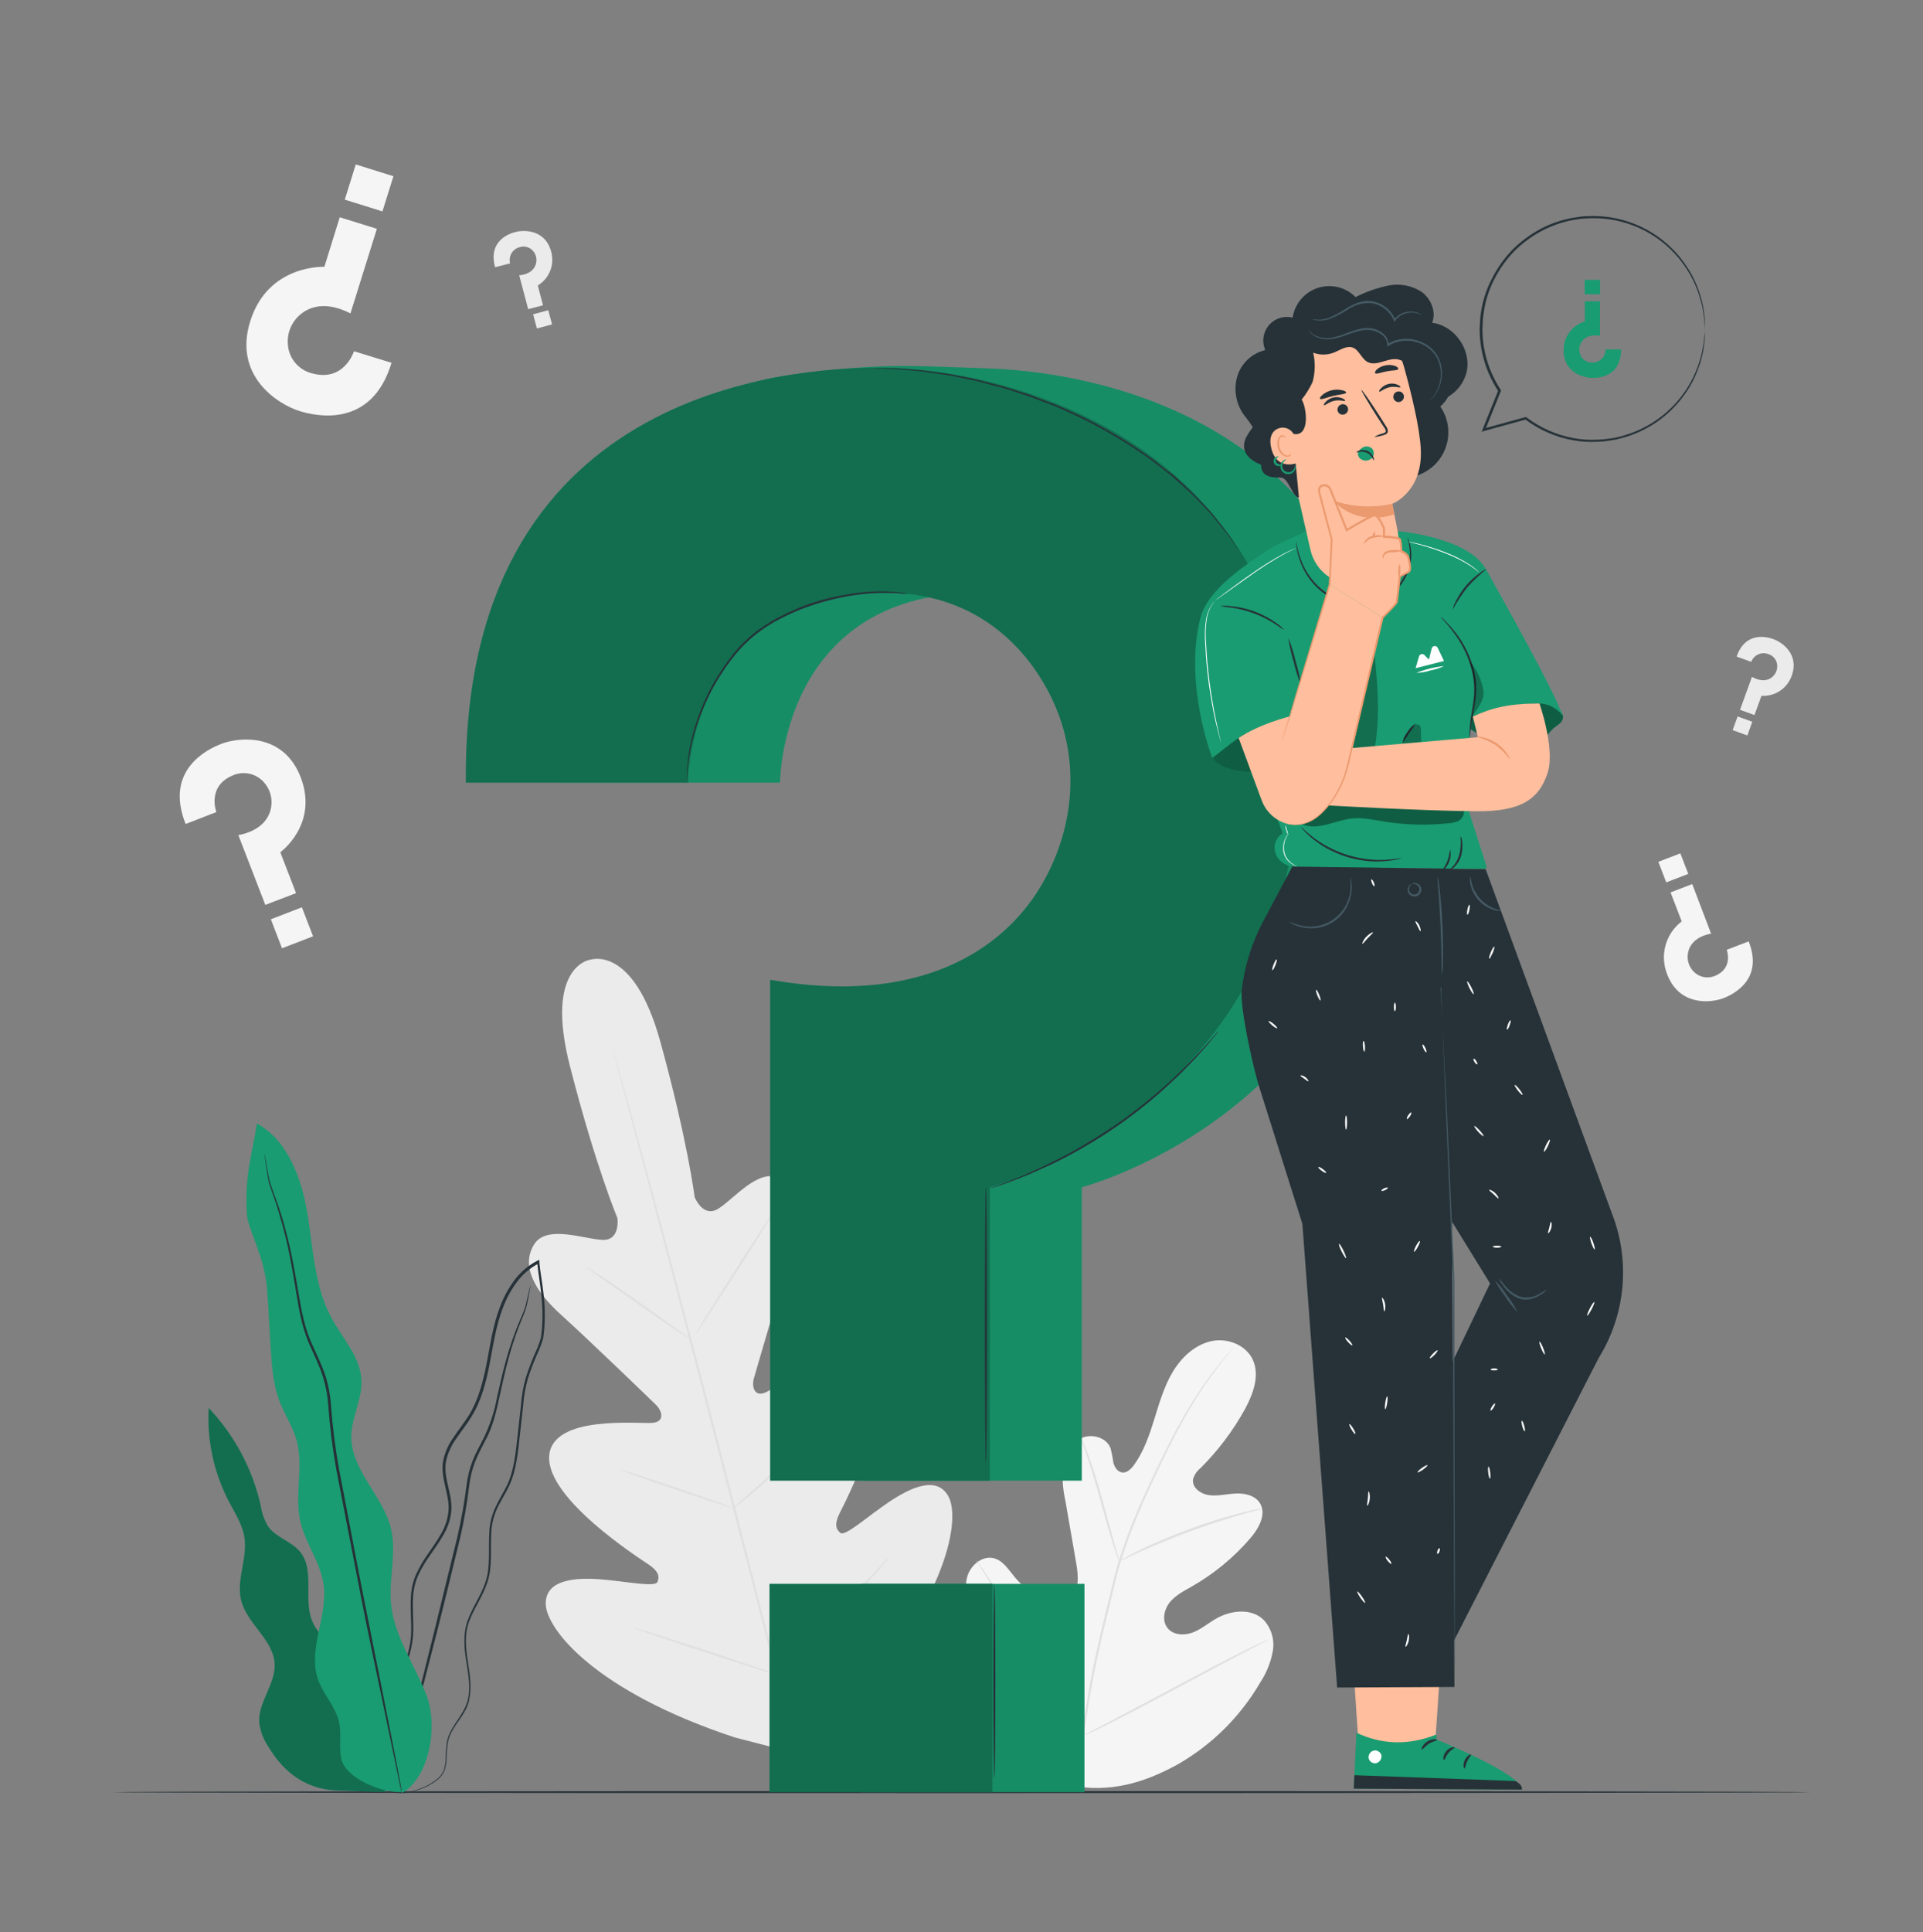
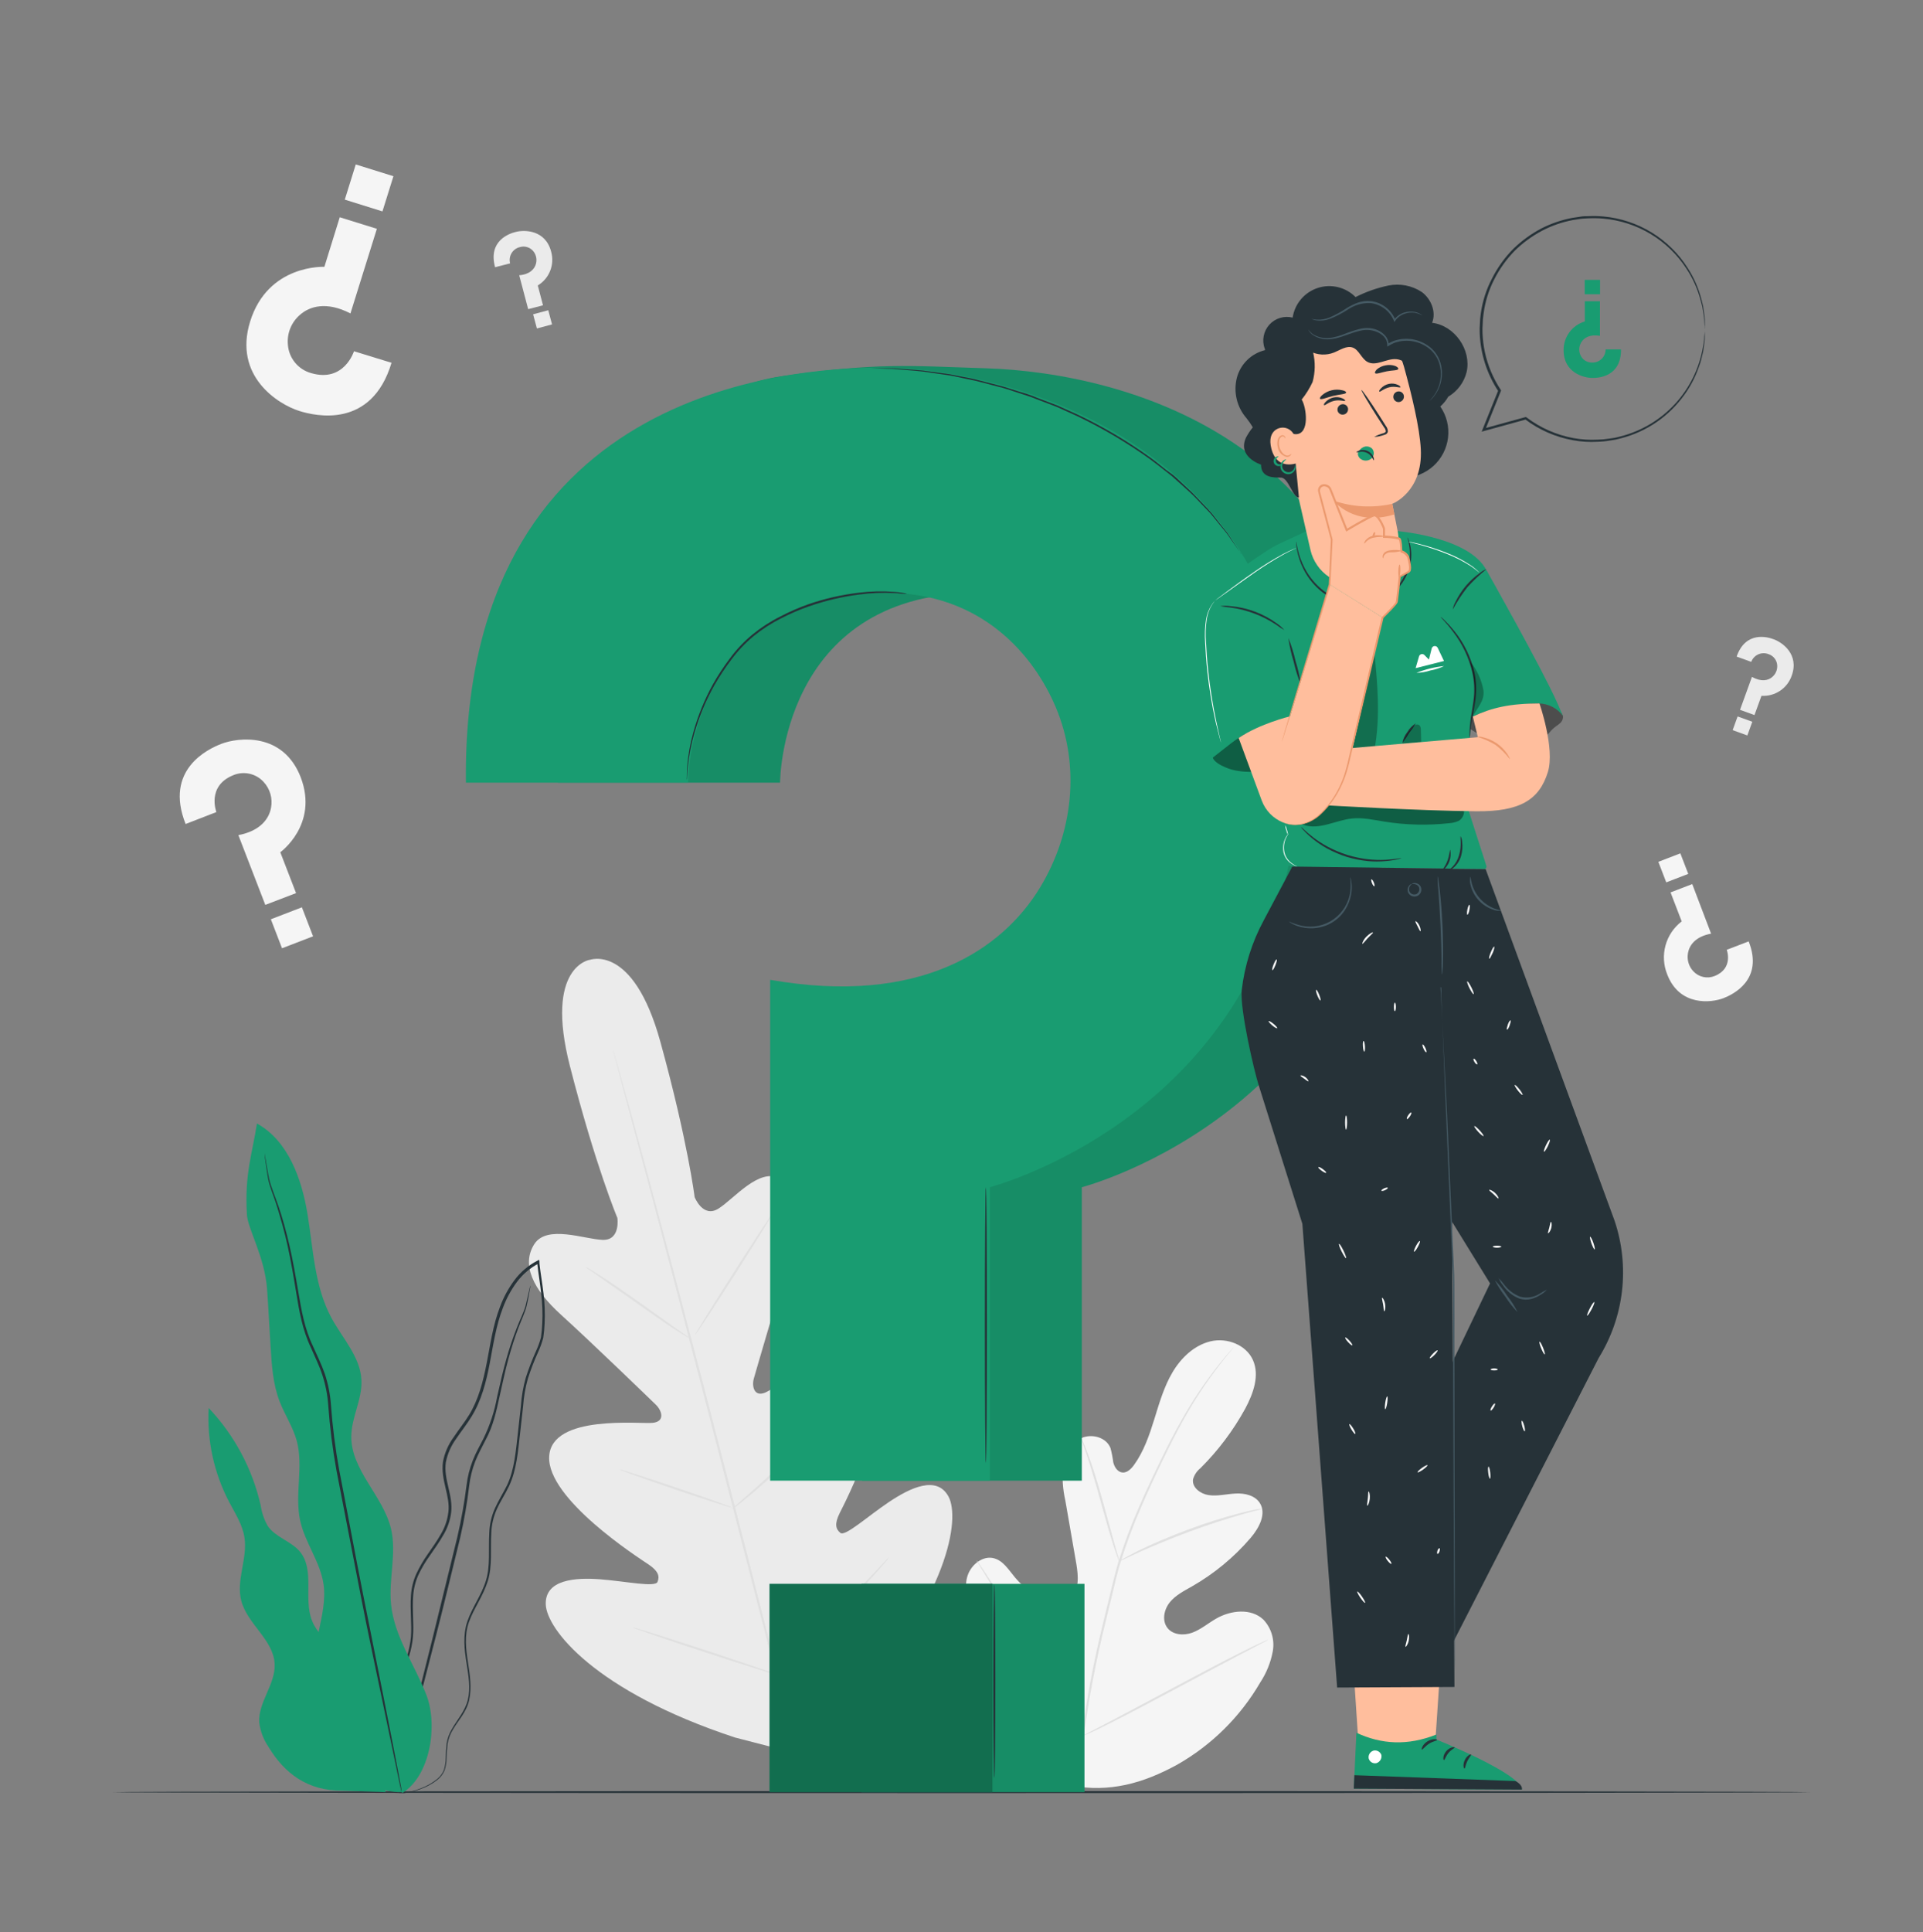
<svg xmlns="http://www.w3.org/2000/svg" width="220" height="221" viewBox="0 0 220 221" fill="none">
  <rect x="0" y="0" width="220" height="221" fill="#808080" stroke="none" />
  <path d="M122.514 204.214C114.928 200.623 111.905 192.087 110.836 184.136C110.656 182.816 110.277 181.444 110.708 180.176C111.14 178.909 112.468 177.875 113.744 178.232C114.805 178.526 115.425 179.591 116.134 180.432C117.076 181.565 118.321 182.408 119.724 182.86C120.639 183.155 121.726 183.248 122.478 182.649C123.508 181.826 123.358 180.234 123.147 178.922C122.716 176.491 122.294 174.059 121.88 171.627C121.582 170.33 121.494 168.993 121.62 167.667C121.814 166.347 122.522 165.027 123.71 164.482C124.898 163.936 126.566 164.38 127.046 165.621C127.187 166.155 127.293 166.697 127.362 167.245C127.49 167.786 127.846 168.345 128.388 168.411C128.929 168.477 129.4 168.015 129.73 167.562C130.856 166.008 131.49 164.147 132.062 162.304C132.634 160.46 133.17 158.581 134.156 156.927C135.142 155.272 136.646 153.847 138.508 153.407C140.369 152.967 142.569 153.803 143.348 155.567C144.126 157.332 143.374 159.395 142.468 161.094C141.091 163.609 139.359 165.911 137.324 167.931C136.918 168.255 136.626 168.698 136.488 169.198C136.352 170.122 137.328 170.853 138.248 170.994C139.278 171.152 140.325 170.87 141.368 170.818C142.41 170.765 143.594 171.029 144.148 171.931C144.91 173.18 144.025 174.778 143.079 175.891C141.179 178.109 138.913 179.984 136.378 181.435C135.472 181.95 134.508 182.434 133.844 183.243C133.179 184.053 132.911 185.311 133.536 186.156C134.16 187.001 135.423 187.093 136.4 186.732C137.377 186.372 138.191 185.672 139.093 185.148C140.782 184.163 143.132 183.89 144.553 185.254C144.996 185.731 145.323 186.304 145.507 186.929C145.691 187.553 145.728 188.212 145.614 188.853C145.38 190.13 144.89 191.347 144.175 192.43C141.896 196.347 138.62 199.59 134.68 201.829C130.742 203.985 126.931 205.036 122.518 204.218" fill="#F5F5F5" />
  <path d="M123.715 198.907C124.298 194.379 125.142 189.888 126.24 185.456L127.085 181.967C127.362 180.819 127.64 179.684 127.965 178.592C128.623 176.498 129.396 174.442 130.28 172.432C131.111 170.505 131.969 168.701 132.783 167.025C133.597 165.348 134.394 163.8 135.177 162.422C136.399 160.238 137.794 158.155 139.348 156.192C139.898 155.497 140.342 154.973 140.646 154.621C140.791 154.454 140.91 154.322 140.994 154.221C141.077 154.12 141.117 154.089 141.121 154.093C141.089 154.144 141.054 154.192 141.016 154.238L140.681 154.652C140.391 155.013 139.96 155.532 139.423 156.249C137.903 158.231 136.534 160.324 135.326 162.51C134.556 163.892 133.773 165.441 132.964 167.117C132.154 168.794 131.309 170.598 130.486 172.525C129.61 174.534 128.846 176.591 128.198 178.685C127.86 179.772 127.587 180.885 127.318 182.046L126.474 185.54C125.377 189.962 124.53 194.443 123.935 198.96" fill="#E0E0E0" />
  <path d="M128.04 178.575C127.945 178.404 127.869 178.222 127.816 178.034C127.684 177.686 127.512 177.154 127.31 176.533C126.905 175.257 126.403 173.475 125.858 171.513C125.312 169.55 124.788 167.777 124.362 166.514C124.15 165.881 123.974 165.366 123.851 165.018C123.777 164.838 123.72 164.651 123.68 164.46C123.786 164.624 123.873 164.799 123.939 164.983C124.093 165.322 124.291 165.828 124.524 166.453C124.995 167.711 125.545 169.476 126.095 171.447C126.645 173.418 127.107 175.143 127.477 176.48C127.648 177.088 127.789 177.598 127.917 178.007C127.974 178.192 128.016 178.382 128.04 178.575Z" fill="#E0E0E0" />
  <path d="M144.386 172.564C144.174 172.653 143.952 172.719 143.726 172.762C143.286 172.872 142.683 173.031 141.926 173.251C140.408 173.691 138.336 174.342 136.079 175.178C133.822 176.014 131.811 176.863 130.359 177.514C129.637 177.836 129.061 178.113 128.66 178.302C128.459 178.412 128.249 178.503 128.031 178.575C128.213 178.435 128.409 178.314 128.616 178.214C129.004 177.998 129.571 177.699 130.284 177.334C131.705 176.639 133.712 175.763 135.973 174.923C137.903 174.201 139.87 173.579 141.865 173.062C142.63 172.859 143.255 172.727 143.691 172.644C143.92 172.596 144.152 172.569 144.386 172.564Z" fill="#E0E0E0" />
  <path d="M123.869 198.568C123.812 198.511 123.762 198.447 123.719 198.379L123.328 197.82C122.989 197.328 122.518 196.61 121.95 195.713C120.806 193.918 119.31 191.388 117.696 188.572C116.081 185.756 114.616 183.217 113.502 181.404L112.182 179.252L111.83 178.667C111.784 178.602 111.747 178.531 111.72 178.456C111.72 178.456 111.778 178.513 111.87 178.641C111.962 178.768 112.108 178.975 112.262 179.204C112.6 179.692 113.071 180.41 113.643 181.312C114.783 183.107 116.283 185.632 117.898 188.448C119.513 191.264 120.978 193.803 122.087 195.62L123.407 197.768C123.548 198.001 123.666 198.208 123.759 198.353C123.806 198.419 123.843 198.491 123.869 198.568Z" fill="#E0E0E0" />
  <path d="M145.068 187.546C145.006 187.601 144.936 187.645 144.861 187.678L144.25 188.004L141.979 189.188C140.061 190.191 137.43 191.603 134.526 193.148C131.622 194.692 128.977 196.104 127.046 197.064C126.078 197.543 125.286 197.944 124.74 198.177L124.08 198.467C124.008 198.506 123.931 198.535 123.851 198.555C123.914 198.502 123.984 198.458 124.058 198.423L124.674 198.098L126.945 196.91C128.859 195.911 131.49 194.498 134.394 192.95C137.298 191.401 139.947 189.997 141.874 189.038C142.842 188.558 143.634 188.158 144.179 187.925L144.813 187.634C144.893 187.592 144.979 187.562 145.068 187.546Z" fill="#E0E0E0" />
  <path d="M67.496 109.768C67.496 109.768 62.269 110.494 65.204 121.942C68.138 133.391 70.629 139.296 70.629 139.296C70.629 139.296 71.02 141.888 68.93 141.808C66.841 141.729 62.577 140.048 61.129 142.288C59.633 144.629 60.944 147.445 64.209 150.397C67.474 153.35 74.435 160.077 75.06 160.689C75.684 161.3 76.142 162.559 74.708 162.73C73.273 162.902 63.1 161.71 62.828 166.572C62.555 171.434 73.04 178.157 74.171 178.914C75.302 179.67 75.491 180.26 75.227 180.92C74.963 181.58 71.593 180.854 68.684 180.63C65.776 180.405 62.361 180.665 62.436 183.481C62.511 186.297 68.02 193.425 84.08 198.722L91.687 200.689L97.306 195.154C108.614 182.574 109.851 173.656 108.517 171.174C107.184 168.692 104.117 170.166 101.68 171.803C99.242 173.44 96.69 175.763 96.144 175.323C95.599 174.883 95.458 174.276 96.065 173.057C96.672 171.838 102.432 160.794 99.775 156.711C97.117 152.628 88.88 158.709 87.56 159.268C86.24 159.826 86.002 158.498 86.24 157.67C86.478 156.843 89.162 147.55 90.543 143.348C91.925 139.146 91.661 136.058 89.197 134.773C86.821 133.536 83.965 137.127 82.188 138.236C80.41 139.344 79.469 136.916 79.469 136.916C79.469 136.916 78.694 130.558 75.552 119.162C72.411 107.766 67.399 109.807 67.399 109.807" fill="#EBEBEB" />
  <path d="M91.683 202.581C89.408 194.221 85.611 179.261 82.289 166.418C78.967 153.574 75.948 141.993 73.713 133.607C72.596 129.418 71.689 126.03 71.073 123.676C70.765 122.51 70.523 121.599 70.356 120.974L70.171 120.27C70.132 120.112 70.118 120.028 70.118 120.028C70.118 120.028 70.149 120.103 70.198 120.262C70.246 120.42 70.312 120.662 70.4 120.961C70.58 121.586 70.84 122.488 71.166 123.65C71.826 125.986 72.758 129.37 73.894 133.558C76.168 141.918 79.218 153.539 82.54 166.356C85.862 179.173 89.628 194.146 91.863 202.533" fill="#E0E0E0" />
  <path d="M66.999 144.902C67.175 144.974 67.343 145.064 67.501 145.17C67.813 145.355 68.262 145.636 68.82 145.988C69.916 146.697 71.408 147.713 73.031 148.862L77.176 151.818L78.439 152.698C78.598 152.797 78.746 152.914 78.879 153.046C78.701 152.974 78.532 152.884 78.373 152.778C78.061 152.593 77.612 152.311 77.053 151.955C75.966 151.238 74.488 150.195 72.864 149.051L68.697 146.125L67.43 145.245C67.275 145.146 67.13 145.031 66.999 144.902Z" fill="#E0E0E0" />
  <path d="M79.517 152.681C79.46 152.646 81.418 149.482 83.886 145.614C86.354 141.747 88.409 138.64 88.466 138.676C88.524 138.711 86.566 141.879 84.093 145.746C81.62 149.614 79.574 152.707 79.517 152.681Z" fill="#E0E0E0" />
  <path d="M83.732 172.604C83.854 172.452 83.994 172.316 84.15 172.199L85.334 171.161C86.332 170.281 87.71 169.066 89.179 167.667C90.649 166.268 91.942 164.961 92.867 164.006C93.306 163.566 93.667 163.175 93.962 162.876C94.095 162.728 94.243 162.594 94.402 162.475C94.305 162.643 94.186 162.799 94.05 162.937C93.812 163.223 93.456 163.628 93.007 164.121C92.127 165.111 90.843 166.444 89.364 167.843C87.886 169.242 86.495 170.448 85.466 171.293C84.947 171.733 84.524 172.05 84.225 172.274C84.073 172.402 83.908 172.513 83.732 172.604Z" fill="#E0E0E0" />
  <path d="M70.862 168.059C71.04 168.08 71.214 168.123 71.381 168.186L72.776 168.626C73.947 169 75.561 169.533 77.339 170.131C79.117 170.73 80.722 171.293 81.88 171.711L83.248 172.212C83.418 172.266 83.582 172.338 83.737 172.428C83.559 172.41 83.384 172.369 83.217 172.305L81.823 171.865C80.652 171.491 79.037 170.958 77.26 170.356C75.482 169.753 73.876 169.194 72.719 168.78L71.35 168.274C71.179 168.225 71.014 168.152 70.862 168.059Z" fill="#E0E0E0" />
  <path d="M72.349 186.121C72.576 186.155 72.798 186.211 73.014 186.288L74.8 186.834C76.305 187.304 78.377 187.969 80.665 188.721C82.953 189.474 85.017 190.16 86.508 190.675L88.268 191.291C88.487 191.361 88.701 191.448 88.906 191.55C88.678 191.517 88.454 191.461 88.238 191.383L86.451 190.838C84.946 190.367 82.874 189.702 80.586 188.95C78.298 188.198 76.234 187.507 74.747 186.996L72.987 186.376C72.767 186.31 72.554 186.225 72.349 186.121Z" fill="#E0E0E0" />
  <path d="M88.546 191.308C88.701 191.118 88.873 190.943 89.061 190.785L90.517 189.416C91.745 188.259 93.434 186.653 95.251 184.827C97.068 183.001 98.674 181.307 99.827 180.075L101.191 178.614C101.352 178.428 101.527 178.254 101.715 178.095C101.587 178.302 101.439 178.497 101.275 178.676C100.976 179.041 100.527 179.556 99.955 180.19C98.833 181.457 97.249 183.173 95.423 184.999C93.597 186.825 91.903 188.418 90.636 189.544C90.002 190.103 89.487 190.556 89.122 190.864C88.943 191.028 88.75 191.177 88.546 191.308Z" fill="#E0E0E0" />
  <path d="M44.792 41.493L40.498 40.173C40.498 40.173 39.371 43.781 35.605 42.676C34.876 42.476 34.227 42.053 33.748 41.467C33.27 40.882 32.985 40.162 32.934 39.407C32.878 38.771 32.974 38.13 33.215 37.539C33.456 36.947 33.835 36.422 34.32 36.006C35.424 35.029 37.36 34.435 40.093 35.848L43.116 26.168L38.87 24.848L37.11 30.519C37.11 30.519 30.668 30.198 28.622 36.758C26.664 43.037 31.838 46.254 34.25 47.006C36.08 47.578 42.508 49.092 44.792 41.493Z" fill="#F5F5F5" />
  <path d="M39.445 22.833L43.754 24.178L45.01 20.154L40.7 18.809L39.445 22.833Z" fill="#F5F5F5" />
  <path d="M56.641 30.563L58.362 30.123C58.309 29.928 58.296 29.724 58.324 29.523C58.352 29.323 58.42 29.13 58.524 28.957C58.628 28.783 58.765 28.632 58.929 28.513C59.092 28.393 59.278 28.308 59.475 28.262C59.761 28.175 60.068 28.18 60.352 28.276C60.636 28.371 60.883 28.552 61.059 28.794C61.208 28.995 61.308 29.229 61.35 29.476C61.392 29.723 61.375 29.976 61.301 30.216C61.138 30.774 60.614 31.382 59.4 31.483L60.425 35.359L62.124 34.919L61.525 32.649C62.169 32.26 62.668 31.671 62.944 30.971C63.219 30.271 63.258 29.5 63.052 28.777C62.392 26.26 59.972 26.273 59.017 26.524C58.278 26.696 55.81 27.536 56.641 30.563Z" fill="#EBEBEB" />
  <path d="M62.723 35.484L60.99 35.949L61.424 37.567L63.157 37.102L62.723 35.484Z" fill="#EBEBEB" />
  <path d="M198.678 75.096L200.35 75.698C200.42 75.509 200.527 75.336 200.665 75.189C200.803 75.041 200.97 74.923 201.154 74.841C201.339 74.759 201.538 74.715 201.74 74.711C201.941 74.707 202.142 74.744 202.33 74.818C202.611 74.909 202.858 75.085 203.036 75.321C203.214 75.557 203.315 75.843 203.324 76.138C203.334 76.391 203.285 76.642 203.179 76.871C203.074 77.101 202.915 77.302 202.717 77.458C202.277 77.824 201.489 78.022 200.433 77.414L199.065 81.185L200.719 81.784L201.52 79.584C202.271 79.63 203.016 79.429 203.642 79.011C204.268 78.593 204.739 77.981 204.983 77.269C205.863 74.823 203.878 73.463 202.941 73.124C202.224 72.843 199.716 72.134 198.678 75.096Z" fill="#EBEBEB" />
  <path d="M200.472 82.548L198.792 81.94L198.224 83.508L199.904 84.116L200.472 82.548Z" fill="#EBEBEB" />
  <path d="M21.235 94.244L24.755 92.88C24.755 92.88 23.61 89.91 26.677 88.665C27.264 88.417 27.914 88.357 28.536 88.493C29.159 88.629 29.724 88.956 30.153 89.426C30.519 89.818 30.786 90.29 30.935 90.805C31.083 91.319 31.108 91.862 31.007 92.388C30.787 93.611 29.819 95.028 27.271 95.516L30.351 103.493L33.871 102.147L32.067 97.474C32.067 97.474 36.467 94.315 34.404 88.903C32.402 83.728 27.28 84.318 25.313 85.079C23.795 85.664 18.762 88.027 21.235 94.244Z" fill="#F5F5F5" />
  <path d="M34.538 103.771L30.987 105.139L32.265 108.456L35.816 107.088L34.538 103.771Z" fill="#F5F5F5" />
  <path d="M200.055 107.669L197.547 108.632C197.547 108.632 198.356 110.74 196.183 111.62C195.767 111.794 195.307 111.836 194.866 111.74C194.426 111.644 194.025 111.415 193.719 111.083C193.46 110.806 193.271 110.471 193.166 110.106C193.061 109.741 193.044 109.357 193.116 108.984C193.274 108.104 193.961 107.119 195.756 106.784L193.6 101.113L191.118 102.068L192.394 105.381C191.491 106.072 190.84 107.04 190.541 108.137C190.242 109.234 190.312 110.399 190.74 111.453C192.152 115.118 195.769 114.704 197.177 114.163C198.242 113.745 201.806 112.073 200.055 107.669Z" fill="#F5F5F5" />
  <path d="M190.627 100.918L193.144 99.949L192.239 97.6L189.723 98.57L190.627 100.918Z" fill="#F5F5F5" />
  <path d="M207.139 204.966C207.139 205.032 163.645 205.08 110.004 205.08C56.364 205.08 12.861 205.032 12.861 204.966C12.861 204.9 56.346 204.852 110.004 204.852C163.662 204.852 207.139 204.904 207.139 204.966Z" fill="#263238" />
  <path d="M40.762 193.539C41.202 191.92 40.115 190.296 38.927 189.139C37.739 187.982 36.318 186.917 35.697 185.364C34.694 182.847 36.04 179.591 34.333 177.492C33.326 176.26 31.522 175.847 30.628 174.527C30.215 173.799 29.942 173.001 29.823 172.173C28.874 167.993 26.818 164.145 23.87 161.032C23.671 164.756 24.478 168.464 26.206 171.768C26.897 173.088 27.751 174.373 27.966 175.847C28.34 178.236 27.003 180.687 27.592 183.045C28.266 185.729 31.28 187.529 31.42 190.292C31.544 192.628 29.506 194.692 29.66 197.015C29.784 198.01 30.144 198.961 30.712 199.787C32.516 202.792 35.174 204.86 39.195 204.794L44.123 204.966L40.762 193.539Z" fill="#199C71" />
  <g opacity="0.3">
-     <path d="M40.762 193.539C41.202 191.92 40.115 190.296 38.927 189.139C37.739 187.982 36.318 186.917 35.697 185.364C34.694 182.847 36.04 179.591 34.333 177.492C33.326 176.26 31.522 175.847 30.628 174.527C30.215 173.799 29.942 173.001 29.823 172.173C28.874 167.993 26.818 164.145 23.87 161.032C23.671 164.756 24.478 168.464 26.206 171.768C26.897 173.088 27.751 174.373 27.966 175.847C28.34 178.236 27.003 180.687 27.592 183.045C28.266 185.729 31.28 187.529 31.42 190.292C31.544 192.628 29.506 194.692 29.66 197.015C29.784 198.01 30.144 198.961 30.712 199.787C32.516 202.792 35.174 204.86 39.195 204.794L44.123 204.966L40.762 193.539Z" fill="black" />
-   </g>
+     </g>
  <path d="M45.118 205.067C45.569 205.137 46.029 205.128 46.477 205.041C47.022 204.958 47.556 204.822 48.074 204.636C48.79 204.387 49.459 204.022 50.054 203.554C50.413 203.265 50.693 202.892 50.868 202.467C51.016 201.991 51.093 201.496 51.097 200.997C51.107 200.464 51.147 199.933 51.216 199.404C51.309 198.842 51.512 198.304 51.814 197.82C52.395 196.8 53.363 195.832 53.671 194.446C53.979 193.06 53.768 191.608 53.539 190.129C53.31 188.651 53.099 187.049 53.654 185.5C54.208 183.952 55.264 182.566 55.805 180.832C56.346 179.098 56.091 177.189 56.206 175.328C56.239 174.382 56.458 173.453 56.848 172.591C57.244 171.711 57.798 170.897 58.23 169.982C59.11 168.125 59.259 166.022 59.497 163.958C59.616 162.92 59.73 161.868 59.849 160.812C59.924 159.744 60.108 158.687 60.399 157.657C60.733 156.619 61.126 155.601 61.578 154.608C61.811 154.095 62.002 153.563 62.15 153.02C62.233 152.457 62.286 151.89 62.308 151.321C62.361 150.183 62.317 149.042 62.176 147.911C62.044 146.776 61.838 145.65 61.714 144.51C61.714 144.44 61.714 144.374 61.714 144.312L61.688 144.088L61.49 144.184C60.45 144.718 59.546 145.485 58.85 146.424C58.167 147.344 57.617 148.356 57.218 149.429C56.395 151.546 56.1 153.763 55.686 155.88C55.273 157.996 54.745 160.077 53.662 161.837C53.121 162.717 52.466 163.518 51.902 164.372C51.291 165.205 50.873 166.164 50.679 167.179C50.384 169.264 51.533 171.095 51.295 172.943C51.188 173.848 50.888 174.72 50.415 175.499C49.975 176.287 49.443 177.017 48.941 177.748C48.433 178.464 47.991 179.226 47.621 180.022C47.273 180.802 47.068 181.638 47.014 182.491C46.895 184.154 47.128 185.729 47.014 187.216C46.877 188.634 46.462 190.011 45.795 191.269C45.201 192.479 44.537 193.574 43.982 194.639C43.705 195.167 43.446 195.686 43.234 196.21C43.035 196.713 42.887 197.235 42.794 197.768C42.647 198.698 42.635 199.645 42.759 200.579C42.889 201.882 43.376 203.123 44.167 204.165C44.288 204.323 44.422 204.47 44.568 204.605C44.665 204.707 44.772 204.799 44.889 204.878C45.074 205.014 45.17 205.076 45.17 205.076C44.819 204.798 44.498 204.482 44.216 204.134C43.46 203.088 43.004 201.856 42.896 200.57C42.783 199.648 42.804 198.715 42.957 197.798C43.05 197.278 43.197 196.769 43.397 196.28C43.62 195.751 43.871 195.234 44.15 194.732C44.708 193.676 45.377 192.584 45.984 191.366C46.672 190.088 47.099 188.687 47.243 187.243C47.375 185.725 47.146 184.141 47.269 182.522C47.326 181.697 47.527 180.888 47.863 180.132C48.235 179.352 48.677 178.607 49.183 177.906C49.685 177.176 50.217 176.445 50.675 175.64C51.177 174.831 51.498 173.923 51.616 172.978C51.854 171.011 50.714 169.172 51.009 167.232C51.202 166.261 51.606 165.345 52.193 164.548C52.752 163.707 53.412 162.906 53.953 162.004C55.075 160.196 55.616 158.075 56.025 155.95C56.434 153.825 56.738 151.625 57.548 149.548C57.937 148.504 58.472 147.521 59.136 146.626C59.806 145.725 60.675 144.99 61.675 144.479L61.45 144.352C61.45 144.418 61.45 144.484 61.472 144.554C61.596 145.707 61.802 146.833 61.912 147.96C62.051 149.073 62.094 150.196 62.04 151.317C62.018 151.868 61.968 152.417 61.89 152.962C61.748 153.489 61.563 154.002 61.336 154.498C60.882 155.501 60.485 156.53 60.148 157.578C59.855 158.624 59.669 159.697 59.594 160.781C59.479 161.842 59.36 162.893 59.246 163.932C59.008 166.004 58.854 168.072 58.014 169.863C57.574 170.743 57.046 171.583 56.637 172.481C56.234 173.375 56.01 174.339 55.977 175.319C55.867 177.22 56.113 179.081 55.598 180.762C55.084 182.442 54.014 183.842 53.473 185.43C52.932 187.018 53.13 188.699 53.368 190.173C53.605 191.647 53.843 193.099 53.526 194.406C53.209 195.713 52.303 196.69 51.713 197.737C51.402 198.241 51.194 198.802 51.102 199.387C51.035 199.921 51 200.459 50.996 200.997C50.997 201.483 50.925 201.967 50.785 202.432C50.622 202.835 50.36 203.19 50.024 203.466C49.444 203.933 48.791 204.302 48.092 204.557C47.581 204.754 47.052 204.901 46.512 204.997C46.183 205.057 45.849 205.089 45.514 205.094C45.236 205.067 45.118 205.067 45.118 205.067Z" fill="#263238" />
  <path d="M60.685 147.031C60.661 147.078 60.645 147.129 60.636 147.181L60.531 147.621C60.434 148.012 60.315 148.598 60.13 149.328C59.946 150.058 59.492 150.886 59.11 151.902C58.661 153.046 58.271 154.212 57.939 155.396C57.561 156.716 57.231 158.168 56.879 159.734C56.58 161.402 56.05 163.021 55.304 164.543C54.899 165.344 54.424 166.154 54.085 167.042C53.73 167.95 53.492 168.899 53.376 169.867C53.126 171.872 52.771 173.862 52.312 175.829C51.326 179.864 50.384 183.71 49.526 187.212C48.668 190.714 47.859 193.847 47.19 196.496C46.521 199.145 46.015 201.257 45.646 202.766C45.474 203.488 45.338 204.055 45.241 204.473C45.201 204.654 45.166 204.799 45.14 204.913C45.135 204.964 45.135 205.016 45.14 205.067C45.165 205.022 45.184 204.973 45.197 204.922C45.228 204.803 45.272 204.662 45.324 204.482C45.434 204.073 45.588 203.505 45.786 202.788C46.182 201.292 46.741 199.167 47.432 196.549C48.123 193.931 48.928 190.763 49.83 187.282C50.732 183.802 51.647 179.93 52.642 175.891C53.098 173.918 53.444 171.922 53.68 169.911C53.792 168.967 54.023 168.04 54.366 167.152C54.714 166.272 55.158 165.485 55.563 164.675C56.443 163.069 56.791 161.344 57.138 159.791C57.486 158.238 57.794 156.768 58.155 155.457C58.516 154.146 58.894 152.976 59.272 151.964C59.651 150.952 60.069 150.116 60.249 149.359C60.43 148.602 60.513 148.039 60.592 147.634C60.622 147.452 60.648 147.305 60.672 147.194C60.685 147.084 60.694 147.031 60.685 147.031Z" fill="#263238" />
  <path d="M45.989 205.089C49.205 203.175 50.129 197.367 48.787 193.874C47.445 190.38 45.096 187.186 44.735 183.459C44.453 180.594 45.395 177.655 44.735 174.857C43.833 171.077 40.145 168.151 40.19 164.266C40.212 162.088 41.452 160.038 41.351 157.86C41.232 155.193 39.182 153.072 37.915 150.723C35.97 147.119 35.842 142.864 35.178 138.843C34.514 134.821 32.978 130.483 29.396 128.498C28.868 131.926 27.966 134.276 28.248 138.918C28.354 140.585 30.29 143.758 30.553 147.432C30.712 149.632 30.817 151.805 30.954 153.988C31.09 156.17 31.222 158.282 31.983 160.271C32.569 161.798 33.506 163.184 33.941 164.759C34.755 167.72 33.682 170.919 34.342 173.928C34.901 176.472 36.661 178.658 37.022 181.237C37.523 184.858 35.182 188.624 36.379 192.078C36.977 193.794 38.386 195.158 38.786 196.94C39.098 198.313 38.76 199.77 39.041 201.147C39.481 203.373 43.731 205.107 45.998 204.962" fill="#199C71" />
  <path d="M30.276 131.882C30.27 131.946 30.27 132.011 30.276 132.076C30.276 132.221 30.32 132.406 30.347 132.639C30.422 133.136 30.505 133.862 30.672 134.804C30.84 135.745 31.341 136.81 31.728 138.095C32.116 139.38 32.547 140.849 32.908 142.495C33.268 144.14 33.585 145.975 33.906 147.942C34.228 149.909 34.58 152.052 35.556 154.102C35.996 155.127 36.516 156.157 36.876 157.257C37.246 158.383 37.474 159.55 37.554 160.733C37.734 163.241 38.05 165.738 38.5 168.213C39.486 173.29 40.423 178.126 41.276 182.53C42.13 186.935 42.988 190.864 43.674 194.19C44.361 197.517 44.924 200.174 45.316 202.049L45.756 204.183C45.808 204.412 45.848 204.592 45.883 204.733C45.895 204.797 45.913 204.861 45.936 204.922C45.944 204.858 45.944 204.793 45.936 204.728C45.91 204.583 45.879 204.403 45.839 204.17C45.742 203.659 45.606 202.938 45.434 202.022C45.065 200.144 44.554 197.46 43.89 194.146C43.226 190.833 42.438 186.86 41.562 182.473C40.687 178.086 39.802 173.233 38.812 168.16C38.362 165.686 38.044 163.189 37.862 160.68C37.778 159.473 37.543 158.282 37.162 157.134C36.771 156.016 36.256 154.982 35.803 153.961C34.835 151.942 34.483 149.834 34.148 147.876C33.814 145.918 33.493 144.079 33.11 142.424C32.727 140.77 32.309 139.292 31.878 138.024C31.447 136.757 30.967 135.684 30.774 134.764C30.58 133.844 30.488 133.105 30.395 132.617C30.351 132.388 30.316 132.203 30.29 132.058C30.289 131.999 30.284 131.94 30.276 131.882Z" fill="#263238" />
  <path d="M185.447 39.966H183.687C183.688 40.166 183.649 40.364 183.573 40.548C183.496 40.732 183.383 40.899 183.241 41.039C183.098 41.179 182.929 41.289 182.744 41.362C182.558 41.436 182.36 41.471 182.16 41.466C181.865 41.477 181.575 41.395 181.329 41.233C181.082 41.07 180.893 40.835 180.787 40.56C180.694 40.331 180.657 40.083 180.679 39.837C180.7 39.591 180.78 39.353 180.91 39.143C181.21 38.65 181.861 38.206 183.04 38.413V34.453H181.311V36.767C180.601 36.976 179.98 37.412 179.542 38.008C179.104 38.604 178.874 39.328 178.886 40.067C178.886 42.628 181.183 43.222 182.169 43.222C182.921 43.24 185.482 43.059 185.447 39.966Z" fill="#199C71" />
  <path d="M181.298 33.652H183.053V32.011H181.298V33.652Z" fill="#199C71" />
  <path d="M195.043 37.625C195.049 37.55 195.049 37.475 195.043 37.401C195.043 37.242 195.043 37.027 195.043 36.75C195.043 36.609 195.043 36.446 195.021 36.27C194.999 36.094 194.973 35.9 194.942 35.698C194.911 35.496 194.88 35.258 194.845 35.025L194.66 34.277C194.333 32.989 193.798 31.762 193.076 30.647C192.028 28.994 190.614 27.605 188.945 26.584C187.275 25.564 185.393 24.939 183.445 24.76C182.86 24.708 182.272 24.696 181.685 24.724C181.39 24.724 181.086 24.724 180.805 24.782L179.898 24.918C178.655 25.149 177.451 25.56 176.326 26.137C175.15 26.759 174.07 27.545 173.118 28.473C172.143 29.461 171.328 30.596 170.702 31.835C170.029 33.112 169.588 34.499 169.4 35.931C169.345 36.294 169.314 36.66 169.308 37.027C169.278 37.394 169.271 37.763 169.286 38.131C169.381 40.492 170.119 42.781 171.42 44.753V44.617C170.808 46.144 170.205 47.644 169.616 49.105L169.51 49.373L169.787 49.294L174.583 47.974L174.469 47.948C176.084 49.17 177.966 49.994 179.96 50.35C180.885 50.523 181.828 50.58 182.767 50.522C183.22 50.515 183.672 50.472 184.118 50.394L184.774 50.293C184.989 50.253 185.214 50.187 185.407 50.139C188.363 49.39 190.955 47.613 192.72 45.127C193.378 44.211 193.907 43.209 194.291 42.148C194.374 41.915 194.454 41.708 194.528 41.48C194.603 41.251 194.643 41.04 194.691 40.842C194.74 40.644 194.792 40.441 194.836 40.256C194.88 40.072 194.894 39.891 194.92 39.72C194.96 39.381 195.021 39.082 195.034 38.84C195.048 38.598 195.034 38.364 195.034 38.18C195.034 37.995 195.034 37.88 195.034 37.779C195.034 37.678 195.034 37.643 195.034 37.643C195.028 37.688 195.028 37.734 195.034 37.779C195.034 37.88 195.034 38.012 195.004 38.18C194.973 38.347 194.977 38.58 194.96 38.835C194.942 39.09 194.876 39.39 194.823 39.715C194.403 42.15 193.286 44.411 191.606 46.224C189.925 48.036 187.755 49.321 185.359 49.923C185.152 49.972 184.945 50.033 184.734 50.073L184.087 50.17C183.651 50.242 183.21 50.282 182.767 50.288C181.845 50.337 180.921 50.276 180.013 50.108C178.065 49.75 176.228 48.94 174.649 47.745L174.596 47.701H174.53L169.73 49.021L169.897 49.21L171.706 44.727L171.732 44.656L171.692 44.59C170.826 43.28 170.211 41.819 169.88 40.283C169.728 39.57 169.636 38.846 169.607 38.118C169.592 37.759 169.599 37.399 169.629 37.04C169.631 36.682 169.661 36.325 169.717 35.971C169.886 34.573 170.301 33.215 170.944 31.962C171.556 30.751 172.35 29.641 173.298 28.671C174.23 27.76 175.288 26.988 176.44 26.379C177.54 25.806 178.719 25.399 179.938 25.169L180.818 25.032C181.113 24.988 181.408 24.993 181.698 24.971C182.271 24.944 182.846 24.954 183.418 25.002C185.335 25.169 187.188 25.772 188.837 26.763C190.486 27.754 191.888 29.108 192.936 30.722C193.662 31.818 194.205 33.024 194.546 34.294L194.744 35.034C194.784 35.267 194.819 35.474 194.854 35.694C194.889 35.914 194.916 36.09 194.946 36.266C194.977 36.442 194.968 36.6 194.982 36.741C194.982 37.014 195.017 37.229 195.03 37.388C195.022 37.467 195.026 37.547 195.043 37.625Z" fill="#263238" />
  <path d="M63.831 89.514H89.241C89.241 89.514 89.241 68.179 111.412 67.8C122.927 67.598 128.898 75.144 131.327 80.921C134.143 87.631 133.289 95.278 129.514 101.504C125.206 108.61 115.922 115.752 98.798 112.733L98.635 169.348H123.763V135.785C123.763 135.785 159.003 126.677 159.003 87.825C159.003 50.667 128.955 42.641 112.803 42.122C103.818 41.836 100.562 41.449 89.448 43.028C75.284 45.052 63.532 61.5 63.831 89.514Z" fill="#199C71" />
  <path d="M124.067 181.149H98.564V204.966H124.067V181.149Z" fill="#199C71" />
  <path opacity="0.1" d="M124.067 181.149H98.564V204.966H124.067V181.149Z" fill="black" />
  <path opacity="0.1" d="M63.831 89.514H89.241C89.241 89.514 89.241 68.179 111.412 67.8C122.927 67.598 128.898 75.144 131.327 80.921C134.143 87.631 133.289 95.278 129.514 101.504C125.206 108.61 115.922 115.752 98.798 112.733L98.635 169.348H123.763V135.785C123.763 135.785 159.003 126.677 159.003 87.825C159.003 50.667 128.955 42.641 112.803 42.122C103.818 41.836 100.562 41.449 89.448 43.028C75.284 45.052 63.532 61.5 63.831 89.514Z" fill="black" />
  <path d="M53.302 89.514H78.716C78.716 89.514 78.716 68.179 100.888 67.8C112.402 67.598 118.373 75.144 120.798 80.921C123.618 87.631 122.764 95.278 118.989 101.504C114.682 108.61 105.235 115.07 88.11 112.064V169.348H113.238V135.785C113.238 135.785 148.478 126.677 148.478 87.825C148.478 50.667 115.152 42.038 100.892 42.038C89.984 42.052 52.822 44.687 53.302 89.514Z" fill="#199C71" />
-   <path opacity="0.3" d="M53.302 89.514H78.716C78.716 89.514 78.716 68.179 100.888 67.8C112.402 67.598 118.373 75.144 120.798 80.921C123.618 87.631 122.764 95.278 118.989 101.504C114.682 108.61 105.235 115.07 88.11 112.064V169.348H113.238V135.785C113.238 135.785 148.478 126.677 148.478 87.825C148.478 50.667 115.152 42.038 100.892 42.038C89.984 42.052 52.822 44.687 53.302 89.514Z" fill="black" />
  <path d="M113.542 181.149H88.04V204.966H113.542V181.149Z" fill="#199C71" />
  <path opacity="0.3" d="M113.542 181.149H88.04V204.966H113.542V181.149Z" fill="black" />
  <path d="M103.756 67.915C103.63 67.926 103.504 67.926 103.378 67.915C103.127 67.915 102.766 67.831 102.296 67.827C100.964 67.761 99.63 67.817 98.309 67.994C96.35 68.242 94.423 68.695 92.558 69.345C91.459 69.729 90.389 70.191 89.355 70.726C88.238 71.285 87.186 71.965 86.218 72.755C85.257 73.552 84.396 74.462 83.653 75.465C82.949 76.393 82.306 77.366 81.73 78.378C80.768 80.102 80.004 81.929 79.455 83.825C79.083 85.105 78.826 86.415 78.69 87.741C78.637 88.208 78.624 88.577 78.61 88.824C78.611 88.951 78.599 89.077 78.575 89.202C78.564 89.076 78.564 88.95 78.575 88.824C78.575 88.573 78.575 88.203 78.615 87.732C78.716 86.392 78.95 85.066 79.314 83.772C79.844 81.854 80.597 80.005 81.558 78.264C82.136 77.24 82.781 76.257 83.49 75.32C84.239 74.3 85.111 73.377 86.086 72.57C87.065 71.769 88.131 71.08 89.263 70.515C90.303 69.97 91.381 69.499 92.488 69.107C94.369 68.46 96.315 68.017 98.292 67.787C99.621 67.624 100.964 67.593 102.3 67.695C102.663 67.718 103.024 67.762 103.382 67.827C103.509 67.847 103.634 67.877 103.756 67.915Z" fill="#263238" />
  <path d="M142.045 63.387C142.045 63.387 142.014 63.356 141.962 63.29C141.909 63.224 141.83 63.11 141.742 62.982L140.901 61.794C140.721 61.539 140.527 61.244 140.298 60.941L139.506 59.977L138.6 58.864C138.27 58.477 137.883 58.103 137.496 57.694C137.108 57.284 136.712 56.849 136.264 56.431C135.815 56.013 135.335 55.586 134.842 55.146C134.596 54.926 134.354 54.706 134.09 54.473L133.272 53.826C132.713 53.386 132.158 52.946 131.556 52.506C128.928 50.626 126.141 48.98 123.226 47.587L120.908 46.54L118.606 45.66C117.854 45.347 117.088 45.127 116.349 44.881C115.61 44.634 114.888 44.384 114.149 44.212L112.046 43.662C111.364 43.482 110.686 43.372 110.04 43.222C109.393 43.072 108.768 42.94 108.156 42.866L106.396 42.61C105.283 42.421 104.262 42.382 103.374 42.294C102.934 42.258 102.494 42.21 102.128 42.192L101.081 42.166L99.629 42.118H99.251H99.123C99.165 42.111 99.209 42.111 99.251 42.118H99.629H101.081H102.133C102.516 42.118 102.934 42.17 103.382 42.201C104.262 42.276 105.301 42.307 106.414 42.487L108.174 42.725C108.786 42.795 109.41 42.954 110.062 43.072C110.713 43.191 111.382 43.314 112.081 43.512L114.193 44.058C114.924 44.225 115.645 44.498 116.393 44.722C117.141 44.947 117.902 45.162 118.655 45.497L120.969 46.377L123.301 47.428C126.231 48.825 129.029 50.483 131.661 52.383C132.268 52.823 132.823 53.294 133.382 53.729L134.2 54.323C134.464 54.543 134.706 54.763 134.952 55.001L136.369 56.321C136.809 56.761 137.205 57.201 137.597 57.601C137.988 58.002 138.362 58.393 138.692 58.785L139.572 59.907L140.356 60.884C140.58 61.192 140.769 61.491 140.945 61.764C141.288 62.278 141.557 62.683 141.746 62.974L141.953 63.295C141.987 63.322 142.018 63.353 142.045 63.387Z" fill="#263238" />
-   <path d="M139.396 117.947C139.344 118.042 139.281 118.131 139.207 118.211L138.6 118.928C138.349 119.25 138.032 119.632 137.641 120.059C137.249 120.486 136.831 120.988 136.321 121.507C135.81 122.026 135.265 122.607 134.644 123.192C134.024 123.777 133.351 124.393 132.634 125.036C129.488 127.781 126.04 130.159 122.355 132.124C121.502 132.564 120.696 133.004 119.918 133.343C119.139 133.682 118.413 134.029 117.744 134.311C117.075 134.592 116.459 134.826 115.922 135.032C115.386 135.239 114.915 135.406 114.528 135.53L113.648 135.816C113.545 135.856 113.439 135.886 113.331 135.904C113.426 135.849 113.526 135.805 113.63 135.772L114.51 135.446C114.893 135.31 115.355 135.134 115.887 134.914C116.42 134.694 117.036 134.474 117.696 134.161C118.356 133.849 119.086 133.554 119.847 133.171C120.608 132.788 121.422 132.384 122.272 131.939C123.948 131.015 125.756 129.933 127.582 128.683C129.408 127.434 131.05 126.118 132.51 124.877C133.228 124.244 133.914 123.65 134.526 123.051C135.137 122.453 135.709 121.912 136.215 121.392C136.721 120.873 137.166 120.394 137.562 119.971C137.958 119.549 138.283 119.179 138.547 118.871L139.163 118.172C139.235 118.091 139.313 118.016 139.396 117.947Z" fill="#263238" />
  <path d="M112.794 167.35C112.728 167.35 112.675 160.284 112.675 151.568C112.675 142.851 112.728 135.78 112.794 135.78C112.86 135.78 112.908 142.847 112.908 151.568C112.908 160.288 112.856 167.35 112.794 167.35Z" fill="#263238" />
  <path d="M113.762 203.351C113.696 203.351 113.648 198.392 113.648 192.276C113.648 186.16 113.696 181.197 113.762 181.197C113.828 181.197 113.876 186.156 113.876 192.276C113.876 198.397 113.824 203.351 113.762 203.351Z" fill="#263238" />
  <path d="M138.776 86.14C138.336 87.02 139.977 87.741 140.923 88.027C141.888 88.264 142.887 88.333 143.876 88.23C145.196 88.159 146.546 88.036 147.686 87.385C148.684 86.766 149.482 85.873 149.983 84.811C150.477 83.752 150.867 82.649 151.149 81.515C151.149 81.515 140.752 82.193 138.776 86.14Z" fill="#199C71" />
  <g opacity="0.4">
    <path d="M138.776 86.14C138.336 87.02 139.977 87.741 140.923 88.027C141.888 88.264 142.887 88.333 143.876 88.23C145.196 88.159 146.546 88.036 147.686 87.385C148.684 86.766 149.482 85.873 149.983 84.811C150.477 83.752 150.867 82.649 151.149 81.515C151.149 81.515 140.752 82.193 138.776 86.14Z" fill="black" />
  </g>
-   <path d="M168.142 83.324C169.856 84.539 171.91 85.183 174.011 85.163C175.019 85.219 176.012 84.906 176.805 84.283C177.144 83.97 177.399 83.574 177.747 83.275C177.984 83.073 178.262 82.919 178.486 82.703C178.604 82.601 178.696 82.472 178.752 82.326C178.808 82.18 178.827 82.022 178.807 81.867C178.72 81.485 178.506 81.144 178.2 80.899C177.008 80.222 175.582 80.248 174.209 80.279C172.835 80.338 171.478 80.604 170.183 81.066C169.118 81.427 168.005 81.946 167.464 82.914" fill="#199C71" />
  <g opacity="0.4">
    <path d="M178.807 81.867C178.652 81.496 178.378 81.187 178.028 80.987C176.836 80.31 175.582 80.248 174.209 80.279C172.835 80.338 171.478 80.604 170.183 81.066C169.118 81.427 168.005 81.946 167.464 82.914L168.142 83.324C169.856 84.539 171.91 85.183 174.011 85.163C175.019 85.219 176.012 84.906 176.805 84.283C177.144 83.97 177.399 83.574 177.747 83.275C177.984 83.073 178.262 82.919 178.486 82.703C178.604 82.601 178.696 82.472 178.752 82.326C178.808 82.18 178.827 82.022 178.807 81.867Z" fill="black" />
  </g>
  <path d="M147.84 99.115L169.774 99.406C169.819 99.406 169.863 99.395 169.902 99.375C169.942 99.355 169.977 99.325 170.003 99.29C170.03 99.254 170.048 99.212 170.055 99.168C170.063 99.124 170.06 99.079 170.047 99.036L167.473 91.01C167.473 91.01 167.851 86.998 168.375 82.175C169.171 74.849 170.232 65.64 170.245 65.666C168.744 61.46 159.892 60.747 159.892 60.747L149.802 61.346L149.45 60.752L146.546 62.102C145.913 62.397 145.304 62.741 144.725 63.132C142.806 64.412 138.186 67.356 137.342 70.634C135.392 78.224 138.692 86.694 138.692 86.694L140.813 85.035C141.347 84.624 141.909 84.249 142.494 83.913L146.744 95.305C146.491 95.464 146.277 95.678 146.117 95.931C145.958 96.184 145.856 96.469 145.82 96.766C145.785 97.69 146.26 98.798 147.84 99.115Z" fill="#199C71" />
  <g opacity="0.3">
    <path d="M157.252 85.686C157.947 81.946 157.582 78.101 157.208 74.317C155.993 77.397 156.037 80.917 154.748 83.97C154.59 84.293 154.475 84.635 154.405 84.987C154.371 85.164 154.38 85.346 154.43 85.519C154.481 85.692 154.572 85.85 154.695 85.981C155.047 86.302 155.575 86.126 156.042 86.074C156.459 85.994 156.865 85.864 157.252 85.686Z" fill="black" />
  </g>
  <g opacity="0.4">
    <path d="M149.16 94.346C150.92 94.957 152.794 93.818 154.655 93.615C155.887 93.483 157.119 93.765 158.343 93.963C160.816 94.363 163.332 94.425 165.823 94.148C166.205 94.127 166.579 94.029 166.923 93.862C167.1 93.74 167.246 93.578 167.346 93.388C167.447 93.197 167.499 92.986 167.499 92.77C163.354 92.33 159.214 92.093 155.069 91.666C154.037 91.49 152.981 91.524 151.963 91.767C150.713 92.154 149.763 93.136 148.883 94.108" fill="black" />
  </g>
  <path d="M178.173 80.424C176.383 76.389 170.069 65.231 170.069 65.231L165.18 71.36L166.32 83.394C166.32 83.394 168.903 80.512 176.123 80.455C176.648 80.476 177.161 80.614 177.626 80.859C178.09 81.104 178.494 81.45 178.807 81.872L178.173 80.424Z" fill="#199C71" />
  <path d="M148.821 78.29C148.472 77.435 148.196 76.552 147.994 75.65C147.721 74.772 147.52 73.873 147.396 72.962C147.739 73.819 148.014 74.701 148.218 75.602C148.492 76.48 148.693 77.379 148.821 78.29Z" fill="#263238" />
  <path d="M164.811 70.546C164.97 70.659 165.117 70.787 165.251 70.929C165.639 71.304 166.004 71.704 166.342 72.126C167.48 73.516 168.279 75.152 168.678 76.904C168.885 77.873 168.931 78.868 168.815 79.852C168.705 80.754 168.533 81.546 168.419 82.215C168.304 82.884 168.234 83.429 168.199 83.808C168.198 84.004 168.177 84.2 168.137 84.393C168.106 84.196 168.097 83.997 168.111 83.799C168.13 83.26 168.18 82.722 168.26 82.188C168.353 81.515 168.507 80.714 168.608 79.83C168.71 78.869 168.658 77.897 168.454 76.952C168.06 75.233 167.296 73.621 166.214 72.227C165.409 71.144 164.776 70.581 164.811 70.546Z" fill="#263238" />
  <path d="M160.332 98.147C160.179 98.215 160.017 98.263 159.852 98.288C159.664 98.338 159.473 98.374 159.28 98.398C159.056 98.429 158.8 98.477 158.514 98.49C157.844 98.552 157.169 98.552 156.499 98.49C155.679 98.406 154.869 98.244 154.079 98.006C153.294 97.754 152.533 97.428 151.809 97.034C151.221 96.706 150.663 96.328 150.141 95.903C149.912 95.727 149.728 95.542 149.56 95.388C149.416 95.258 149.28 95.12 149.151 94.975C149.029 94.862 148.924 94.731 148.839 94.588C148.87 94.557 149.34 95.085 150.242 95.776C150.769 96.177 151.327 96.535 151.91 96.849C152.626 97.226 153.374 97.539 154.145 97.786C154.921 98.02 155.716 98.185 156.521 98.279C157.179 98.35 157.841 98.371 158.501 98.341C159.632 98.279 160.323 98.112 160.332 98.147Z" fill="#263238" />
  <path d="M167.103 95.648C167.207 95.847 167.265 96.066 167.275 96.29C167.345 96.827 167.305 97.372 167.156 97.892C167.005 98.424 166.698 98.899 166.276 99.256C165.955 99.524 165.708 99.608 165.695 99.586C165.682 99.564 165.889 99.419 166.166 99.146C166.522 98.775 166.78 98.321 166.918 97.826C167.27 96.664 167.02 95.652 167.103 95.648Z" fill="#263238" />
  <path d="M165.911 97.197C166.006 97.649 165.968 98.12 165.801 98.551C165.634 98.982 165.345 99.356 164.969 99.626C164.921 99.577 165.33 99.142 165.585 98.468C165.84 97.795 165.845 97.201 165.911 97.197Z" fill="#263238" />
  <path d="M161.986 82.721C161.753 83.115 161.491 83.492 161.203 83.847C160.975 84.245 160.718 84.624 160.433 84.982C160.517 84.518 160.717 84.082 161.014 83.715C161.248 83.307 161.583 82.964 161.986 82.721Z" fill="#263238" />
  <path d="M146.929 72.064C146.594 71.867 146.269 71.653 145.957 71.422C144.392 70.394 142.616 69.73 140.76 69.481C140.372 69.453 139.985 69.401 139.603 69.327C139.993 69.273 140.388 69.273 140.778 69.327C142.684 69.49 144.51 70.17 146.058 71.294C146.383 71.509 146.676 71.768 146.929 72.064Z" fill="#263238" />
  <path d="M170.069 65.086C169.281 65.72 168.546 66.416 167.869 67.167C167.246 67.968 166.688 68.819 166.201 69.71C166.253 69.41 166.356 69.122 166.505 68.856C166.823 68.197 167.222 67.579 167.693 67.017C168.165 66.457 168.706 65.958 169.303 65.534C169.531 65.342 169.79 65.19 170.069 65.086Z" fill="#263238" />
  <path d="M161.014 61.46C161.054 61.523 161.086 61.591 161.11 61.662C161.196 61.862 161.265 62.068 161.317 62.278C161.503 63.062 161.503 63.879 161.317 64.663C161.043 65.834 160.417 66.892 159.522 67.695C158.393 68.651 156.954 69.165 155.474 69.138C153.993 69.143 152.55 68.669 151.36 67.787C150.412 67.063 149.643 66.132 149.112 65.064C148.754 64.349 148.502 63.585 148.364 62.798C148.323 62.585 148.297 62.371 148.284 62.155C148.272 62.08 148.272 62.002 148.284 61.926C148.284 61.926 148.333 62.234 148.456 62.78C148.627 63.545 148.898 64.285 149.261 64.98C149.798 66.016 150.56 66.918 151.492 67.62C152.638 68.469 154.025 68.931 155.452 68.94C156.878 68.966 158.266 68.479 159.364 67.567C160.228 66.794 160.841 65.779 161.124 64.654C161.319 63.895 161.346 63.102 161.203 62.331C161.119 61.75 160.987 61.469 161.014 61.46Z" fill="#263238" />
  <g opacity="0.3">
    <path d="M162.554 83.5C162.554 83.28 162.518 83.02 162.325 82.91C162.263 82.879 162.196 82.863 162.127 82.863C162.058 82.863 161.99 82.879 161.929 82.91C161.806 82.977 161.697 83.066 161.608 83.174C161.09 83.712 160.69 84.352 160.433 85.053L162.589 84.864C162.576 84.419 162.567 83.953 162.554 83.5Z" fill="black" />
  </g>
  <g opacity="0.3">
    <path d="M169.712 78.963C169.496 77.73 168.955 76.576 168.146 75.619C169.079 78.664 168.766 80.384 168.243 82.47L168.357 82.18C168.96 80.961 169.875 80.195 169.712 78.963Z" fill="black" />
  </g>
  <path d="M165.405 181.246L164.089 200.98L155.509 200.878L154.158 180.361L165.405 181.246Z" fill="#FFBE9D" />
  <path d="M164.331 198.384V198.956C164.331 198.956 174.011 202.845 174.103 204.676L154.88 204.57L155.179 198.177C158.043 199.519 161.04 199.686 164.331 198.384Z" fill="#199C71" />
  <path d="M157.128 200.227C156.946 200.282 156.79 200.402 156.689 200.564C156.589 200.726 156.551 200.919 156.583 201.107C156.63 201.295 156.748 201.457 156.912 201.56C157.076 201.662 157.273 201.697 157.463 201.657C157.658 201.599 157.825 201.469 157.931 201.295C158.037 201.12 158.074 200.912 158.035 200.711C157.965 200.521 157.824 200.366 157.642 200.278C157.459 200.19 157.25 200.177 157.058 200.24" fill="white" />
  <path d="M154.88 204.57L154.95 203.034L173.36 203.703C173.36 203.703 174.213 204.082 174.112 204.68L154.88 204.57Z" fill="#263238" />
  <path d="M164.402 199.008C164.402 199.101 163.926 199.14 163.464 199.448C163.002 199.756 162.752 200.139 162.668 200.104C162.584 200.069 162.725 199.523 163.293 199.171C163.86 198.819 164.424 198.907 164.402 199.008Z" fill="#263238" />
  <path d="M166.412 199.853C166.434 199.946 166.025 200.1 165.704 200.496C165.383 200.892 165.29 201.31 165.194 201.305C165.097 201.301 165.044 200.768 165.453 200.289C165.862 199.809 166.408 199.787 166.412 199.853Z" fill="#263238" />
  <path d="M167.543 202.273C167.455 202.273 167.328 201.833 167.574 201.31C167.82 200.786 168.256 200.597 168.296 200.672C168.335 200.746 168.062 201.024 167.856 201.45C167.649 201.877 167.64 202.264 167.543 202.273Z" fill="#263238" />
  <path d="M163.838 36.921C164.335 35.689 163.733 34.198 162.663 33.401C161.537 32.659 160.163 32.392 158.84 32.658C157.535 32.931 156.272 33.375 155.082 33.978C154.529 33.42 153.832 33.027 153.069 32.842C152.305 32.658 151.505 32.689 150.759 32.933C150.012 33.177 149.348 33.623 148.84 34.222C148.332 34.822 148.001 35.551 147.884 36.327C147.408 36.208 146.909 36.219 146.439 36.362C145.97 36.505 145.548 36.772 145.219 37.136C144.891 37.501 144.667 37.947 144.573 38.429C144.479 38.91 144.518 39.408 144.685 39.869L150.634 41.959L157.128 53.399C158.088 54.218 159.313 54.66 160.575 54.642C161.836 54.624 163.048 54.148 163.984 53.302C164.92 52.456 165.517 51.299 165.663 50.046C165.808 48.792 165.493 47.529 164.775 46.491C165.139 46.168 165.448 45.787 165.691 45.365C166.21 45.058 166.662 44.651 167.023 44.167C167.383 43.684 167.644 43.134 167.789 42.549C168.366 40.001 166.395 37.22 163.838 36.921Z" fill="#263238" />
  <path d="M159.9 60.747C159.531 58.886 159.276 57.61 159.28 57.623C159.284 57.636 162.8 56.259 162.545 51.362C162.422 48.924 161.493 45.083 160.631 41.968C159.856 39.161 157.238 36.068 154.471 36.961L146.08 41.053C145.24 41.326 145.094 42.118 145.292 42.976V43.416L148.553 56.906L149.93 62.934C150.223 64.172 150.97 65.255 152.022 65.97C153.074 66.685 154.356 66.98 155.615 66.797C156.302 66.701 156.963 66.464 157.556 66.103C158.149 65.742 158.662 65.263 159.063 64.697C159.464 64.13 159.745 63.488 159.889 62.809C160.034 62.129 160.037 61.428 159.9 60.747Z" fill="#FFBE9D" />
  <path d="M160.6 45.224C160.635 45.38 160.609 45.544 160.527 45.681C160.446 45.819 160.314 45.92 160.16 45.963C160.082 45.985 160.001 45.991 159.921 45.98C159.841 45.97 159.764 45.943 159.694 45.902C159.625 45.861 159.564 45.806 159.517 45.741C159.469 45.676 159.435 45.602 159.416 45.523C159.381 45.368 159.407 45.205 159.489 45.068C159.571 44.931 159.703 44.831 159.856 44.788C159.934 44.766 160.015 44.76 160.095 44.77C160.175 44.78 160.252 44.806 160.322 44.846C160.391 44.887 160.452 44.942 160.5 45.007C160.548 45.072 160.582 45.145 160.6 45.224Z" fill="#263238" />
  <path d="M160.217 44.287C160.156 44.384 159.623 44.142 158.972 44.287C158.321 44.432 157.907 44.854 157.819 44.788C157.731 44.722 157.819 44.599 158 44.406C158.242 44.15 158.557 43.975 158.902 43.904C159.242 43.831 159.597 43.869 159.914 44.014C160.16 44.115 160.244 44.247 160.217 44.287Z" fill="#263238" />
  <path d="M154.211 46.667C154.246 46.823 154.22 46.986 154.138 47.123C154.056 47.26 153.925 47.36 153.771 47.402C153.695 47.424 153.616 47.431 153.537 47.422C153.458 47.413 153.382 47.389 153.313 47.35C153.244 47.312 153.183 47.26 153.134 47.198C153.085 47.136 153.049 47.065 153.028 46.988C152.992 46.832 153.018 46.669 153.1 46.531C153.182 46.394 153.314 46.293 153.468 46.249C153.544 46.227 153.624 46.221 153.703 46.23C153.781 46.239 153.858 46.264 153.927 46.303C153.996 46.341 154.057 46.394 154.106 46.456C154.155 46.519 154.19 46.591 154.211 46.667Z" fill="#263238" />
  <path d="M153.89 45.84C153.833 45.937 153.296 45.69 152.645 45.84C151.994 45.99 151.58 46.403 151.492 46.342C151.404 46.28 151.492 46.152 151.672 45.954C151.916 45.701 152.23 45.528 152.574 45.457C152.914 45.385 153.269 45.422 153.586 45.563C153.82 45.668 153.921 45.787 153.89 45.84Z" fill="#263238" />
  <path d="M157.203 49.976C157.526 49.798 157.868 49.659 158.224 49.562C158.387 49.51 158.541 49.444 158.545 49.325C158.522 49.15 158.447 48.986 158.33 48.854L157.568 47.684C156.504 46.016 155.694 44.634 155.76 44.604C155.826 44.573 156.746 45.88 157.81 47.547L158.554 48.726C158.7 48.907 158.779 49.132 158.778 49.364C158.765 49.428 158.738 49.487 158.7 49.539C158.661 49.591 158.611 49.633 158.554 49.664C158.468 49.709 158.376 49.743 158.281 49.765C157.933 49.884 157.57 49.955 157.203 49.976Z" fill="#263238" />
  <path d="M159.28 57.623C157.054 58.126 154.733 58.001 152.574 57.262C152.574 57.262 154.88 60.272 159.531 58.833L159.28 57.623Z" fill="#EB996E" />
  <path d="M154 44.907C153.956 45.096 153.283 45.092 152.517 45.281C151.752 45.47 151.144 45.756 151.021 45.607C150.968 45.536 151.056 45.352 151.29 45.167C151.6 44.906 151.968 44.723 152.363 44.634C152.755 44.541 153.164 44.541 153.556 44.634C153.868 44.692 154.031 44.819 154 44.907Z" fill="#263238" />
  <path d="M159.966 42.21C159.861 42.386 159.298 42.342 158.646 42.47C157.995 42.597 157.48 42.817 157.326 42.69C157.256 42.624 157.326 42.456 157.516 42.25C157.806 42.005 158.157 41.844 158.532 41.783C158.9 41.709 159.282 41.736 159.636 41.862C159.905 41.986 160.01 42.122 159.966 42.21Z" fill="#263238" />
  <path d="M148.152 37.902C148.25 38.379 148.451 38.828 148.741 39.219C149.032 39.609 149.405 39.93 149.834 40.16C150.263 40.39 150.737 40.522 151.223 40.548C151.708 40.574 152.194 40.492 152.645 40.309C153.34 40.028 154.061 39.5 154.765 39.755C155.469 40.01 155.76 41.013 156.433 41.387C157.423 41.942 158.633 40.982 159.737 41.079C160.617 41.154 161.282 41.827 161.964 42.399C162.646 42.971 163.587 43.402 164.357 42.989C164.181 42.254 163.92 41.542 163.579 40.868C163.235 40.189 162.665 39.651 161.968 39.346C161.581 39.192 161.163 39.139 160.793 38.95C159.997 38.545 159.641 37.63 159.064 36.939C158.686 36.504 158.209 36.165 157.673 35.95C157.138 35.736 156.559 35.653 155.984 35.707C155.034 35.804 154.132 36.283 153.173 36.244C152.464 36.213 151.787 35.896 151.078 35.909C149.701 35.909 148.667 37.141 147.901 38.29" fill="#263238" />
  <path d="M152.79 38.91C152.156 38.862 150.863 38.73 150.436 38.281C150.002 37.796 149.449 37.433 148.831 37.229C148.213 37.026 147.553 36.988 146.916 37.119C146.284 37.308 145.729 37.694 145.333 38.222C144.937 38.749 144.721 39.39 144.716 40.05C143.946 40.237 143.241 40.63 142.676 41.185C142.111 41.74 141.706 42.438 141.504 43.204C141.299 44.007 141.292 44.847 141.484 45.652C141.675 46.458 142.06 47.205 142.604 47.829C142.868 48.159 143.109 48.508 143.326 48.872C143.027 49.242 142.765 49.64 142.542 50.06C141.535 52.286 144.267 53.14 144.267 53.14C144.267 54.636 145.653 54.627 146.538 54.622C147.422 54.618 147.91 56.981 148.601 56.888L147.902 49.598C148.004 49.638 148.113 49.658 148.223 49.659C149.89 49.69 149.455 46.531 148.918 45.699C149.415 45.081 149.834 44.404 150.168 43.684C150.47 42.583 150.491 41.425 150.229 40.314C150.788 40.243 153.063 38.928 152.79 38.91Z" fill="#263238" />
  <path d="M148.121 49.985C148.065 49.753 147.95 49.54 147.788 49.364C147.627 49.189 147.423 49.057 147.197 48.982C146.971 48.906 146.729 48.889 146.495 48.932C146.26 48.975 146.04 49.077 145.855 49.228C145.415 49.606 145.182 50.24 145.446 51.3C146.159 54.134 148.856 52.836 148.839 52.757C148.821 52.678 148.429 51.155 148.121 49.985Z" fill="#FFBE9D" />
  <path d="M147.704 51.899C147.704 51.899 147.664 51.947 147.589 52.004C147.485 52.084 147.354 52.12 147.224 52.106C146.898 52.07 146.524 51.666 146.384 51.151C146.316 50.91 146.303 50.658 146.344 50.412C146.348 50.316 146.376 50.223 146.424 50.14C146.472 50.057 146.54 49.987 146.621 49.936C146.675 49.908 146.736 49.898 146.796 49.91C146.855 49.923 146.909 49.955 146.947 50.002C147.004 50.068 147 50.13 147.017 50.134C147.035 50.139 147.066 50.068 147.017 49.958C146.983 49.893 146.929 49.841 146.863 49.809C146.77 49.771 146.666 49.771 146.573 49.809C146.462 49.861 146.367 49.941 146.295 50.04C146.224 50.139 146.178 50.255 146.164 50.376C146.106 50.654 146.117 50.94 146.194 51.212C146.243 51.468 146.367 51.703 146.549 51.889C146.732 52.074 146.965 52.202 147.22 52.255C147.302 52.259 147.385 52.243 147.461 52.211C147.537 52.178 147.605 52.128 147.66 52.066C147.717 51.969 147.717 51.903 147.704 51.899Z" fill="#EB996E" />
  <path d="M163.315 46.029C163.315 46.029 163.574 45.831 163.935 45.391C164.433 44.757 164.738 43.994 164.815 43.191C164.873 42.643 164.82 42.09 164.657 41.563C164.469 40.959 164.121 40.418 163.649 39.997C163.105 39.522 162.446 39.197 161.737 39.055C161.029 38.913 160.295 38.958 159.61 39.187C159.478 39.231 159.355 39.297 159.232 39.35C159.108 39.403 158.998 39.482 158.884 39.548L158.708 39.645V39.451C158.704 39.11 158.578 38.782 158.352 38.527C158.12 38.28 157.836 38.087 157.52 37.964C156.922 37.715 156.26 37.666 155.632 37.823C154.418 38.1 153.388 38.655 152.416 38.769C151.653 38.902 150.869 38.745 150.216 38.329C150.044 38.211 149.895 38.062 149.776 37.889C149.706 37.77 149.67 37.704 149.679 37.7C149.839 37.917 150.033 38.106 150.256 38.259C150.898 38.63 151.653 38.756 152.381 38.615C152.887 38.52 153.383 38.372 153.859 38.175C154.418 37.952 154.992 37.765 155.575 37.616C155.901 37.538 156.235 37.504 156.57 37.515C156.923 37.534 157.27 37.614 157.595 37.753C157.931 37.897 158.232 38.113 158.475 38.386C158.735 38.684 158.881 39.065 158.888 39.46L158.712 39.363L159.078 39.152C159.214 39.099 159.342 39.029 159.482 38.98C160.205 38.733 160.98 38.681 161.729 38.83C162.477 38.98 163.174 39.324 163.746 39.83C164.241 40.278 164.603 40.853 164.793 41.493C164.991 42.171 165.017 42.888 164.871 43.578C164.724 44.269 164.409 44.913 163.953 45.453C163.808 45.618 163.644 45.766 163.464 45.893C163.42 45.944 163.37 45.99 163.315 46.029Z" fill="#455A64" />
  <path d="M162.743 36.081C162.454 35.934 162.146 35.829 161.828 35.768C161.464 35.719 161.093 35.753 160.745 35.87C160.294 36.008 159.902 36.293 159.632 36.679L159.522 36.833L159.456 36.657C159.226 36.116 158.856 35.647 158.385 35.296C157.913 34.946 157.356 34.728 156.772 34.664C155.854 34.63 154.95 34.892 154.194 35.412C153.549 35.832 152.863 36.186 152.148 36.468C151.654 36.655 151.122 36.718 150.599 36.653C150.459 36.627 150.322 36.589 150.19 36.538C150.102 36.499 150.053 36.477 150.058 36.468C150.062 36.459 150.256 36.525 150.612 36.56C151.118 36.592 151.625 36.509 152.095 36.318C152.79 36.015 153.458 35.65 154.088 35.227C154.477 34.985 154.89 34.783 155.32 34.624C155.793 34.452 156.298 34.388 156.798 34.435C157.422 34.503 158.016 34.739 158.517 35.118C159.017 35.497 159.406 36.005 159.641 36.587H159.469C159.772 36.173 160.204 35.873 160.697 35.733C161.071 35.625 161.466 35.605 161.85 35.676C162.092 35.722 162.325 35.812 162.536 35.94C162.611 35.977 162.681 36.024 162.743 36.081Z" fill="#455A64" />
  <path d="M156.948 51.278C156.845 51.193 156.725 51.129 156.596 51.093C156.468 51.056 156.332 51.048 156.2 51.067C156.045 51.1 155.899 51.166 155.771 51.259C155.642 51.352 155.535 51.471 155.456 51.608C155.456 51.608 155.434 51.63 155.43 51.644C155.369 51.744 155.342 51.861 155.351 51.978C155.37 52.105 155.42 52.226 155.497 52.33C155.573 52.433 155.674 52.517 155.791 52.572C155.977 52.666 156.187 52.701 156.394 52.671C156.6 52.641 156.792 52.548 156.943 52.405C157.087 52.253 157.168 52.052 157.169 51.843C157.169 51.633 157.091 51.431 156.948 51.278Z" fill="#199C71" />
  <path d="M157.168 52.647C157.133 52.647 157.093 52.515 156.974 52.334C156.831 52.093 156.617 51.901 156.362 51.784C156.106 51.667 155.821 51.632 155.544 51.683C155.329 51.714 155.197 51.776 155.184 51.745C155.17 51.714 155.272 51.608 155.509 51.525C155.82 51.425 156.157 51.444 156.455 51.578C156.756 51.712 156.994 51.956 157.12 52.26C157.212 52.488 157.199 52.642 157.168 52.647Z" fill="#263238" />
  <path d="M148.188 53.192C148.188 53.192 148.315 53.412 148.148 53.747C148.053 53.947 147.887 54.104 147.682 54.187C147.553 54.233 147.416 54.248 147.281 54.232C147.146 54.216 147.017 54.169 146.903 54.094C146.787 54.024 146.689 53.928 146.616 53.813C146.544 53.699 146.499 53.569 146.485 53.434C146.471 53.217 146.535 53.002 146.665 52.827C146.894 52.537 147.149 52.528 147.149 52.554C147.149 52.581 146.956 52.656 146.802 52.92C146.712 53.068 146.675 53.241 146.696 53.412C146.712 53.513 146.75 53.608 146.807 53.693C146.864 53.777 146.939 53.848 147.026 53.901C147.112 53.956 147.208 53.992 147.309 54.007C147.41 54.022 147.513 54.016 147.611 53.989C147.774 53.931 147.914 53.823 148.012 53.681C148.183 53.408 148.152 53.192 148.188 53.192Z" fill="#199C71" />
  <path d="M146.705 53.021C146.727 53.021 146.705 53.17 146.498 53.267C146.396 53.309 146.285 53.322 146.176 53.303C146.068 53.283 145.967 53.234 145.886 53.159C145.805 53.085 145.748 52.989 145.719 52.882C145.691 52.776 145.694 52.664 145.728 52.559C145.771 52.44 145.853 52.339 145.961 52.273C146.141 52.163 146.278 52.207 146.273 52.233C146.269 52.26 146.168 52.29 146.058 52.4C146.004 52.468 145.971 52.55 145.963 52.636C145.955 52.723 145.973 52.809 146.015 52.885C146.056 52.962 146.119 53.024 146.196 53.064C146.272 53.105 146.359 53.122 146.445 53.113C146.595 53.082 146.674 53.003 146.705 53.021Z" fill="#199C71" />
  <path d="M151.54 92.097C151.54 92.097 162.435 92.731 168.876 92.788C173.862 92.836 176.088 91.512 177.082 88.304C177.918 85.616 176.123 80.455 176.123 80.455C172.748 80.455 170.667 80.939 168.498 81.955L169.074 84.314L151.51 85.827L151.54 92.097Z" fill="#FFBE9D" />
  <path d="M172.735 86.83C172.263 86.216 171.711 85.667 171.094 85.198C170.432 84.793 169.719 84.479 168.973 84.265C169.208 84.231 169.447 84.252 169.673 84.327C170.226 84.458 170.751 84.689 171.222 85.009C171.693 85.33 172.1 85.736 172.423 86.206C172.669 86.566 172.762 86.817 172.735 86.83Z" fill="#EB996E" />
  <path d="M147.554 81.938C147.554 81.938 144.183 82.747 141.706 84.402L144.346 91.556C145.226 93.906 147.915 95.076 150.066 93.844C153.379 91.948 154.55 86.421 154.55 86.421L158.189 70.634L152.156 66.854L147.576 81.938" fill="#FFBE9D" />
  <path d="M152.134 66.854L152.381 61.662L151.03 56.382C150.955 56.092 150.92 55.727 151.157 55.551C151.275 55.461 151.421 55.414 151.569 55.419C151.718 55.423 151.86 55.479 151.971 55.577C152.337 55.956 154.097 60.571 154.097 60.571C154.097 60.571 156.767 58.97 157.243 58.89C157.718 58.811 158.312 60.25 158.351 60.36C158.369 60.682 158.369 61.006 158.351 61.328C158.351 61.328 160.001 61.376 160.151 61.601C160.271 62.059 160.335 62.531 160.34 63.004C160.34 63.004 161.04 63.229 161.15 63.757C161.26 64.285 161.489 65.156 161.15 65.35C160.811 65.543 160.125 65.922 160.125 65.922C160.125 65.922 159.847 68.614 159.773 68.861C159.698 69.107 158.153 70.621 158.153 70.621L152.134 66.854Z" fill="#FFBE9D" />
  <path d="M146.52 93.95C146.52 93.95 146.683 94.046 147.026 94.156C147.528 94.314 148.059 94.356 148.579 94.28C149.415 94.16 150.198 93.799 150.832 93.241C151.669 92.481 152.377 91.59 152.926 90.601C153.25 90.02 153.522 89.412 153.74 88.784C153.969 88.093 154.159 87.389 154.308 86.676C154.651 85.194 155.025 83.596 155.421 81.898C156.213 78.506 157.102 74.713 158.061 70.625V70.594H158.083C158.387 70.295 158.69 69.992 158.994 69.675C159.144 69.516 159.293 69.358 159.434 69.195C159.504 69.112 159.579 69.028 159.636 68.944C159.681 68.862 159.706 68.77 159.711 68.676C159.83 67.796 159.922 66.885 160.019 65.966V65.908L160.072 65.882L160.912 65.411C160.974 65.372 161.071 65.328 161.11 65.292C161.152 65.254 161.18 65.203 161.189 65.147C161.21 65.001 161.21 64.853 161.189 64.707C161.147 64.385 161.081 64.065 160.992 63.752C160.842 63.479 160.591 63.275 160.292 63.185L160.217 63.158V63.084C160.217 62.828 160.191 62.564 160.16 62.305C160.148 62.175 160.129 62.045 160.103 61.918C160.092 61.861 160.075 61.806 160.05 61.755C160.05 61.724 160.05 61.755 160.023 61.728C160 61.716 159.975 61.706 159.949 61.698C159.42 61.582 158.88 61.522 158.338 61.517H158.224V61.403C158.224 61.13 158.224 60.826 158.224 60.523C158.206 60.419 158.17 60.32 158.118 60.228C158.074 60.122 158.021 60.021 157.969 59.916C157.866 59.712 157.745 59.517 157.608 59.335C157.546 59.25 157.47 59.175 157.383 59.115C157.352 59.088 157.312 59.071 157.271 59.066C157.229 59.062 157.187 59.069 157.15 59.088C156.937 59.17 156.73 59.266 156.53 59.374C155.711 59.814 154.911 60.254 154.128 60.73L154.013 60.8L153.965 60.677C153.551 59.634 153.137 58.604 152.733 57.597C152.53 57.091 152.332 56.585 152.13 56.088C152.099 55.976 152.037 55.876 151.951 55.798C151.866 55.72 151.76 55.668 151.646 55.648C151.541 55.613 151.427 55.615 151.323 55.653C151.219 55.691 151.131 55.764 151.074 55.859C151.019 55.953 150.996 56.063 151.008 56.171C151.008 56.268 151.069 56.418 151.096 56.536C151.166 56.792 151.232 57.042 151.298 57.293C151.43 57.799 151.558 58.296 151.69 58.789C151.948 59.781 152.202 60.749 152.451 61.693V61.724C152.363 63.531 152.279 65.262 152.2 66.916V66.907L148.192 79.949L147.061 83.579C146.929 83.988 146.828 84.309 146.758 84.534C146.687 84.758 146.643 84.855 146.643 84.855C146.643 84.855 146.665 84.74 146.727 84.525L147.004 83.561C147.259 82.712 147.624 81.484 148.086 79.918C149.037 76.768 150.387 72.271 152.02 66.85V66.872C152.096 65.224 152.174 63.493 152.253 61.68V61.711C152.002 60.765 151.743 59.797 151.483 58.811L151.087 57.315C151.021 57.064 150.955 56.809 150.885 56.558C150.847 56.427 150.816 56.293 150.792 56.158C150.776 56.005 150.808 55.851 150.885 55.718C150.966 55.581 151.092 55.475 151.241 55.419C151.389 55.376 151.545 55.371 151.695 55.405C151.845 55.438 151.984 55.51 152.099 55.612C152.21 55.716 152.291 55.846 152.337 55.991L152.939 57.5C153.349 58.512 153.758 59.542 154.176 60.58L154.013 60.523C154.801 60.056 155.593 59.59 156.429 59.154C156.64 59.044 156.857 58.946 157.08 58.86C157.149 58.831 157.225 58.82 157.3 58.829C157.375 58.84 157.447 58.867 157.511 58.908C157.617 58.984 157.711 59.076 157.788 59.181C157.935 59.373 158.064 59.58 158.171 59.797C158.228 59.907 158.281 60.012 158.329 60.122C158.392 60.239 158.434 60.365 158.453 60.496C158.453 60.809 158.453 61.099 158.453 61.376L158.343 61.258C158.908 61.261 159.472 61.326 160.023 61.451C160.061 61.465 160.098 61.481 160.133 61.5C160.182 61.526 160.222 61.566 160.248 61.614C160.282 61.685 160.307 61.761 160.323 61.838C160.349 61.979 160.367 62.111 160.384 62.248C160.411 62.516 160.428 62.78 160.442 63.044L160.362 62.938C160.542 62.991 160.71 63.08 160.854 63.2C160.998 63.319 161.117 63.467 161.203 63.634C161.299 63.968 161.37 64.309 161.414 64.654C161.444 64.831 161.444 65.011 161.414 65.187C161.395 65.293 161.339 65.39 161.255 65.46C161.183 65.508 161.108 65.552 161.031 65.592L160.195 66.027L160.252 65.944C160.151 66.863 160.059 67.765 159.935 68.658L159.909 68.83C159.899 68.9 159.87 68.965 159.825 69.019C159.761 69.115 159.689 69.207 159.61 69.292C159.46 69.459 159.311 69.622 159.17 69.78C158.866 70.097 158.563 70.401 158.255 70.7L158.285 70.647C157.317 74.73 156.42 78.523 155.615 81.916C155.214 83.61 154.831 85.207 154.479 86.685C154.329 87.403 154.135 88.112 153.899 88.806C153.672 89.44 153.393 90.054 153.063 90.641C152.501 91.642 151.777 92.543 150.92 93.307C150.267 93.869 149.464 94.227 148.61 94.337C148.078 94.408 147.537 94.354 147.03 94.178C146.901 94.131 146.776 94.074 146.656 94.007L146.52 93.95Z" fill="#EB996E" />
  <path d="M158.356 61.341C158.356 61.372 158.206 61.39 157.973 61.398C157.677 61.404 157.382 61.439 157.093 61.504C156.814 61.573 156.557 61.71 156.345 61.904C156.187 62.054 156.116 62.182 156.081 62.168C156.046 62.155 156.081 61.997 156.226 61.794C156.431 61.538 156.716 61.358 157.036 61.284C157.344 61.208 157.664 61.193 157.978 61.24C158.215 61.271 158.356 61.31 158.356 61.341Z" fill="#EB996E" />
  <path d="M157.08 61.39C157.023 61.368 157.018 61.231 157.08 61.086C157.142 60.941 157.23 60.84 157.287 60.862C157.344 60.884 157.353 61.02 157.287 61.165C157.221 61.31 157.124 61.412 157.08 61.39Z" fill="#EB996E" />
  <path d="M160.415 62.987C159.988 63.119 159.542 63.18 159.095 63.167C158.954 63.163 158.815 63.192 158.688 63.252C158.561 63.313 158.45 63.403 158.365 63.515C158.25 63.695 158.29 63.845 158.255 63.854C158.22 63.862 158.114 63.708 158.224 63.444C158.285 63.296 158.395 63.173 158.536 63.097C158.699 63.007 158.879 62.953 159.064 62.938C159.514 62.87 159.972 62.886 160.415 62.987Z" fill="#EB996E" />
  <path d="M160.125 64.571C160.186 64.571 160.222 64.896 160.204 65.297C160.186 65.697 160.12 66.014 160.059 66.014C159.997 66.014 159.958 65.684 159.975 65.284C159.993 64.883 160.059 64.566 160.125 64.571Z" fill="#EB996E" />
  <path d="M161.951 76.42L162.342 75.074C162.36 75.012 162.394 74.956 162.44 74.911C162.486 74.867 162.543 74.835 162.605 74.819C162.667 74.803 162.733 74.803 162.794 74.82C162.856 74.837 162.913 74.87 162.958 74.915L163.473 75.439L163.79 74.167C163.809 74.094 163.849 74.028 163.907 73.978C163.964 73.929 164.035 73.898 164.111 73.89C164.186 73.883 164.262 73.898 164.328 73.935C164.394 73.972 164.448 74.029 164.481 74.097L165.198 75.602L161.951 76.42Z" fill="white" />
  <path d="M165.207 76.178C164.715 76.416 164.192 76.585 163.653 76.68C163.133 76.85 162.591 76.945 162.043 76.961C163.056 76.554 164.121 76.291 165.207 76.178Z" fill="white" />
  <path d="M139.04 68.667C139.04 68.667 138.877 68.834 138.648 69.191C138.341 69.698 138.139 70.263 138.054 70.85C137.929 71.724 137.902 72.609 137.975 73.49C138.024 74.488 138.103 75.58 138.226 76.724C138.434 78.677 138.744 80.619 139.154 82.54C139.308 83.28 139.449 83.86 139.546 84.3C139.59 84.485 139.63 84.639 139.66 84.771C139.691 84.903 139.696 84.938 139.696 84.938C139.696 84.938 139.674 84.886 139.643 84.78C139.612 84.674 139.564 84.49 139.515 84.309C139.405 83.9 139.256 83.31 139.075 82.571C138.647 80.65 138.329 78.707 138.12 76.75C137.997 75.606 137.922 74.51 137.878 73.512C137.812 72.631 137.844 71.745 137.975 70.872C138.07 70.277 138.285 69.708 138.609 69.2C138.728 69.004 138.873 68.825 139.04 68.667Z" fill="white" />
  <path d="M148.302 62.674L148.201 62.727L147.91 62.868C147.66 62.987 147.294 63.163 146.859 63.405C145.723 64.038 144.62 64.728 143.554 65.473C142.296 66.353 141.183 67.154 140.369 67.734L139.405 68.416L139.137 68.597C139.107 68.621 139.074 68.641 139.04 68.658C139.065 68.629 139.095 68.604 139.128 68.584L139.383 68.39L140.329 67.682C141.134 67.088 142.243 66.26 143.502 65.398C144.569 64.65 145.68 63.966 146.828 63.348C147.268 63.114 147.638 62.947 147.897 62.837L148.192 62.714C148.28 62.683 148.28 62.67 148.302 62.674Z" fill="white" />
  <path d="M169.286 65.539C169.258 65.523 169.233 65.504 169.211 65.482L169.013 65.31C168.768 65.103 168.51 64.911 168.243 64.734C167.35 64.164 166.402 63.685 165.414 63.304C164.428 62.913 163.422 62.578 162.4 62.3C162.004 62.19 161.687 62.111 161.462 62.058L161.212 61.992C161.181 61.986 161.151 61.976 161.124 61.962H161.216L161.471 62.01C161.696 62.054 162.017 62.124 162.413 62.226C163.445 62.486 164.459 62.814 165.449 63.207C166.443 63.588 167.391 64.078 168.278 64.668C168.647 64.917 168.985 65.21 169.286 65.539Z" fill="white" />
  <path d="M148.425 99.124C148.365 99.113 148.308 99.094 148.254 99.067C148.101 99 147.954 98.92 147.814 98.829C147.577 98.687 147.37 98.5 147.205 98.278C147.041 98.056 146.921 97.804 146.854 97.536C146.734 96.995 146.794 96.429 147.026 95.925C147.093 95.769 147.179 95.621 147.281 95.485C147.352 95.393 147.4 95.349 147.404 95.353C147.284 95.541 147.177 95.736 147.083 95.938C146.879 96.433 146.831 96.978 146.947 97.5C147.073 98.016 147.387 98.466 147.827 98.763C148.192 99.027 148.434 99.106 148.425 99.124Z" fill="white" />
  <path d="M147.026 94.359C147.119 94.534 147.189 94.72 147.233 94.913C147.302 95.098 147.343 95.293 147.356 95.49C147.256 95.319 147.185 95.133 147.145 94.94C147.073 94.754 147.032 94.558 147.026 94.359Z" fill="white" />
  <path d="M152.975 193.011L166.395 192.945L166.153 146.547L166.025 99.348L147.84 99.115L144.571 105.275C143.233 107.752 142.38 110.461 142.058 113.257C141.838 115.395 143.44 122.347 143.994 124.107L148.997 139.974L152.975 193.011Z" fill="#263238" />
  <path d="M169.963 99.406L184.712 139.608C185.586 142.199 185.876 144.95 185.562 147.666C185.248 150.381 184.337 152.994 182.895 155.316L165.77 188.756L156.143 176.709L170.469 146.789L157.841 126.307L159.966 99.467L165.915 99.37L169.963 99.406Z" fill="#263238" />
  <path d="M164.802 112.874C164.802 112.874 164.802 112.944 164.802 113.081C164.802 113.217 164.824 113.428 164.841 113.688C164.872 114.229 164.912 115.008 164.965 116.016C165.066 118.053 165.207 120.979 165.405 124.591C165.603 128.204 165.77 132.511 165.99 137.307C166.095 139.701 166.21 142.213 166.324 144.818C166.408 146.138 166.373 147.458 166.386 148.778C166.399 150.098 166.386 151.488 166.386 152.87C166.386 163.927 166.421 173.937 166.434 181.193C166.434 184.81 166.434 187.74 166.434 189.777C166.434 190.785 166.434 191.568 166.434 192.114C166.434 192.369 166.434 192.554 166.434 192.721C166.434 192.888 166.434 192.928 166.434 192.928C166.434 192.928 166.434 192.857 166.434 192.721V192.114C166.434 191.568 166.434 190.794 166.408 189.777C166.408 187.74 166.373 184.814 166.346 181.197C166.315 173.942 166.276 163.932 166.232 152.874C166.232 151.493 166.232 150.129 166.232 148.782C166.232 147.436 166.258 146.107 166.175 144.822C166.065 142.222 165.955 139.71 165.853 137.316C165.651 132.529 165.466 128.221 165.317 124.596C165.167 120.97 165.057 118.057 164.973 116.02C164.938 115.017 164.912 114.234 164.894 113.688C164.894 113.428 164.894 113.248 164.894 113.081C164.894 112.914 164.802 112.874 164.802 112.874Z" fill="#455A64" />
  <path d="M164.463 100.198C164.515 100.339 164.546 100.487 164.556 100.638C164.604 100.919 164.657 101.328 164.718 101.839C164.833 102.855 164.956 104.268 165.026 105.83C165.097 107.392 165.101 108.808 165.079 109.834C165.079 110.344 165.048 110.762 165.026 111.048C165.031 111.197 165.013 111.345 164.974 111.488C164.918 110.938 164.899 110.386 164.916 109.834C164.916 108.808 164.868 107.4 164.798 105.838C164.727 104.276 164.63 102.873 164.556 101.878C164.493 101.32 164.462 100.759 164.463 100.198Z" fill="#455A64" />
  <path d="M161.506 101.104C161.528 101.135 161.278 101.249 161.207 101.606C161.187 101.702 161.193 101.802 161.223 101.896C161.253 101.99 161.307 102.075 161.379 102.142C161.466 102.223 161.574 102.278 161.691 102.299C161.808 102.32 161.929 102.307 162.039 102.261C162.144 102.207 162.232 102.124 162.293 102.022C162.354 101.92 162.384 101.803 162.382 101.685C162.378 101.586 162.349 101.491 162.297 101.407C162.245 101.323 162.173 101.253 162.087 101.205C161.908 101.119 161.709 101.083 161.511 101.104C161.511 101.104 161.555 101.047 161.669 101.012C161.834 100.971 162.008 100.988 162.162 101.06C162.285 101.111 162.391 101.195 162.469 101.303C162.546 101.411 162.593 101.539 162.602 101.672C162.619 101.835 162.585 102.001 162.504 102.144C162.422 102.287 162.298 102.401 162.149 102.47C161.999 102.539 161.831 102.56 161.67 102.528C161.508 102.497 161.36 102.416 161.247 102.296C161.153 102.203 161.087 102.087 161.055 101.959C161.023 101.831 161.027 101.696 161.066 101.57C161.111 101.406 161.21 101.261 161.348 101.161C161.436 101.1 161.502 101.091 161.506 101.104Z" fill="#455A64" />
  <path d="M154.466 100.308C154.531 100.446 154.571 100.595 154.585 100.748C154.656 101.143 154.669 101.546 154.625 101.944C154.562 102.538 154.39 103.115 154.119 103.647C153.791 104.309 153.306 104.88 152.706 105.31C152.106 105.741 151.41 106.017 150.678 106.116C150.092 106.203 149.495 106.181 148.918 106.05C148.527 105.965 148.151 105.824 147.8 105.632C147.668 105.569 147.546 105.486 147.44 105.385C147.926 105.604 148.433 105.774 148.953 105.891C149.579 106.021 150.225 106.02 150.85 105.888C151.476 105.756 152.067 105.496 152.587 105.124C153.106 104.752 153.543 104.276 153.87 103.726C154.196 103.177 154.406 102.566 154.484 101.931C154.536 101.391 154.53 100.847 154.466 100.308Z" fill="#455A64" />
  <path d="M171.732 104.162C171.445 104.195 171.154 104.16 170.883 104.061C170.218 103.851 169.621 103.469 169.153 102.952C168.682 102.438 168.358 101.805 168.216 101.122C168.147 100.843 168.147 100.551 168.216 100.272C168.256 100.272 168.26 100.594 168.392 101.086C168.571 101.723 168.895 102.31 169.339 102.799C169.784 103.289 170.336 103.668 170.953 103.907C171.411 104.087 171.736 104.118 171.732 104.162Z" fill="#455A64" />
  <path d="M176.972 147.502C176.752 147.754 176.488 147.964 176.194 148.122C175.885 148.318 175.548 148.467 175.195 148.562C174.75 148.68 174.282 148.668 173.844 148.527C173.075 148.237 172.417 147.714 171.961 147.031C171.751 146.775 171.578 146.49 171.446 146.186C171.683 146.413 171.899 146.662 172.088 146.93C172.556 147.55 173.186 148.027 173.91 148.307C174.279 148.406 174.665 148.428 175.043 148.373C175.421 148.318 175.784 148.186 176.11 147.986C176.388 147.808 176.676 147.647 176.972 147.502Z" fill="#455A64" />
  <path d="M173.611 150.067C173.091 149.529 172.626 148.939 172.225 148.307C171.762 147.719 171.358 147.087 171.019 146.42C171.543 146.956 172.009 147.546 172.41 148.18C172.876 148.764 173.279 149.397 173.611 150.067Z" fill="#455A64" />
  <path d="M151.065 114.427C151.004 114.449 150.85 114.198 150.713 113.86C150.577 113.521 150.52 113.235 150.577 113.208C150.634 113.182 150.792 113.437 150.924 113.776C151.056 114.115 151.122 114.427 151.065 114.427Z" fill="#FAFAFA" />
  <path d="M159.584 115.65C159.518 115.65 159.469 115.435 159.469 115.166C159.469 114.898 159.518 114.678 159.584 114.678C159.65 114.678 159.698 114.898 159.698 115.166C159.698 115.435 159.645 115.65 159.584 115.65Z" fill="#FAFAFA" />
  <path d="M156.081 120.279C156.02 120.279 155.949 120.015 155.927 119.676C155.905 119.338 155.927 119.065 155.998 119.06C156.068 119.056 156.134 119.324 156.156 119.663C156.178 120.002 156.143 120.275 156.081 120.279Z" fill="#FAFAFA" />
  <path d="M149.684 123.667C149.631 123.707 149.45 123.544 149.213 123.377C148.975 123.21 148.773 123.082 148.773 123.02C148.773 122.959 149.063 122.994 149.332 123.188C149.6 123.381 149.736 123.667 149.684 123.667Z" fill="#FAFAFA" />
  <path d="M160.961 127.984C160.908 127.948 160.961 127.759 161.11 127.544C161.26 127.328 161.396 127.205 161.449 127.24C161.502 127.275 161.449 127.469 161.3 127.68C161.15 127.891 161.014 128.019 160.961 127.984Z" fill="#FAFAFA" />
  <path d="M154 129.202C153.938 129.202 153.885 128.837 153.885 128.393C153.885 127.948 153.938 127.579 154 127.579C154.062 127.579 154.114 127.944 154.114 128.393C154.114 128.842 154.048 129.202 154 129.202Z" fill="#FAFAFA" />
  <path d="M151.721 134.139C151.686 134.188 151.457 134.086 151.21 133.906C150.964 133.726 150.77 133.541 150.828 133.488C150.885 133.435 151.096 133.541 151.342 133.721C151.589 133.902 151.76 134.086 151.721 134.139Z" fill="#FAFAFA" />
  <path d="M158.77 135.855C158.796 135.912 158.655 136.031 158.453 136.124C158.25 136.216 158.066 136.238 158.039 136.181C158.013 136.124 158.158 136.005 158.36 135.912C158.563 135.82 158.748 135.798 158.77 135.855Z" fill="#FAFAFA" />
  <path d="M154 143.907C153.947 143.934 153.718 143.595 153.494 143.146C153.269 142.697 153.133 142.31 153.19 142.266C153.247 142.222 153.476 142.578 153.696 143.027C153.916 143.476 154.039 143.859 154 143.907Z" fill="#FAFAFA" />
  <path d="M161.775 143.159C161.717 143.128 161.819 142.834 161.995 142.495C162.171 142.156 162.369 141.91 162.435 141.94C162.501 141.971 162.391 142.266 162.21 142.605C162.03 142.944 161.827 143.19 161.775 143.159Z" fill="#FAFAFA" />
  <path d="M158.365 149.975C158.299 149.975 158.307 149.618 158.237 149.205C158.167 148.791 158.061 148.461 158.123 148.43C158.184 148.4 158.395 148.712 158.466 149.17C158.536 149.627 158.426 149.988 158.365 149.975Z" fill="#FAFAFA" />
  <path d="M154.713 153.869C154.669 153.913 154.449 153.746 154.224 153.499C154 153.253 153.855 153.02 153.903 152.976C153.952 152.932 154.167 153.099 154.392 153.345C154.616 153.592 154.761 153.825 154.713 153.869Z" fill="#FAFAFA" />
  <path d="M163.574 155.347C163.53 155.303 163.693 155.066 163.94 154.815C164.186 154.564 164.415 154.401 164.463 154.445C164.512 154.489 164.344 154.731 164.102 154.978C163.86 155.224 163.623 155.391 163.574 155.347Z" fill="#FAFAFA" />
  <path d="M158.479 161.177C158.418 161.177 158.418 160.83 158.479 160.425C158.541 160.02 158.638 159.703 158.704 159.712C158.77 159.721 158.765 160.055 158.704 160.46C158.642 160.865 158.541 161.186 158.479 161.177Z" fill="#FAFAFA" />
  <path d="M155.052 164.006C154.994 164.037 154.801 163.808 154.612 163.496C154.422 163.184 154.326 162.906 154.378 162.876C154.431 162.845 154.625 163.069 154.818 163.382C155.012 163.694 155.104 163.971 155.052 164.006Z" fill="#FAFAFA" />
  <path d="M163.31 167.575C163.35 167.628 163.126 167.852 162.809 168.076C162.492 168.301 162.215 168.442 162.175 168.389C162.136 168.336 162.364 168.112 162.677 167.887C162.989 167.663 163.275 167.526 163.31 167.575Z" fill="#FAFAFA" />
  <path d="M156.429 172.208C156.367 172.186 156.429 171.834 156.486 171.394C156.543 170.954 156.508 170.593 156.574 170.584C156.64 170.576 156.754 170.945 156.71 171.416C156.666 171.887 156.486 172.234 156.429 172.208Z" fill="#FAFAFA" />
  <path d="M159.179 178.861C159.126 178.9 158.941 178.751 158.761 178.526C158.58 178.302 158.479 178.086 158.528 178.047C158.576 178.007 158.761 178.157 158.941 178.381C159.122 178.606 159.227 178.821 159.179 178.861Z" fill="#FAFAFA" />
  <path d="M156.174 183.322C156.121 183.358 155.879 183.098 155.632 182.737C155.386 182.376 155.232 182.06 155.28 182.024C155.329 181.989 155.575 182.249 155.822 182.61C156.068 182.97 156.226 183.287 156.174 183.322Z" fill="#FAFAFA" />
  <path d="M164.45 177.721C164.393 177.699 164.397 177.536 164.45 177.36C164.503 177.184 164.622 177.052 164.683 177.074C164.745 177.096 164.736 177.259 164.683 177.44C164.63 177.62 164.512 177.748 164.45 177.721Z" fill="#FAFAFA" />
  <path d="M160.798 188.347C160.741 188.316 160.851 188.004 160.939 187.612C161.027 187.221 161.057 186.891 161.123 186.886C161.189 186.882 161.255 187.238 161.163 187.661C161.071 188.083 160.851 188.382 160.798 188.347Z" fill="#FAFAFA" />
  <path d="M163.174 120.35C163.117 120.376 162.976 120.2 162.862 119.954C162.747 119.707 162.699 119.487 162.756 119.461C162.813 119.434 162.954 119.61 163.068 119.857C163.183 120.103 163.24 120.323 163.174 120.35Z" fill="#FAFAFA" />
  <path d="M157.08 106.648C157.115 106.701 156.807 106.947 156.477 107.299C156.147 107.651 155.923 107.977 155.866 107.946C155.808 107.915 155.958 107.506 156.306 107.145C156.653 106.784 157.036 106.591 157.08 106.648Z" fill="#FAFAFA" />
  <path d="M162.505 106.507C162.439 106.507 162.338 106.256 162.184 105.957C162.03 105.658 161.889 105.412 161.938 105.368C161.986 105.324 162.224 105.517 162.378 105.852C162.532 106.186 162.562 106.472 162.505 106.507Z" fill="#FAFAFA" />
  <path d="M145.565 110.956C145.508 110.929 145.565 110.639 145.702 110.304C145.838 109.97 145.988 109.71 146.049 109.737C146.111 109.763 146.049 110.049 145.913 110.388C145.776 110.727 145.64 110.978 145.565 110.956Z" fill="#FAFAFA" />
  <path d="M146.115 117.6C146.071 117.648 145.82 117.507 145.552 117.283C145.283 117.058 145.112 116.843 145.138 116.79C145.165 116.737 145.433 116.882 145.702 117.107C145.97 117.331 146.155 117.551 146.115 117.6Z" fill="#FAFAFA" />
  <path d="M157.23 101.372C157.172 101.372 157.049 101.232 156.961 101.007C156.873 100.783 156.847 100.567 156.904 100.567C156.961 100.567 157.084 100.708 157.172 100.932C157.26 101.157 157.287 101.35 157.23 101.372Z" fill="#FAFAFA" />
  <path d="M167.873 104.62C167.812 104.62 167.816 104.342 167.873 104.03C167.93 103.718 168.045 103.471 168.106 103.484C168.168 103.498 168.164 103.766 168.106 104.078C168.049 104.391 167.935 104.633 167.873 104.62Z" fill="#FAFAFA" />
  <path d="M170.372 109.649C170.315 109.622 170.394 109.297 170.553 108.914C170.711 108.531 170.883 108.245 170.94 108.267C170.997 108.289 170.94 108.619 170.764 109.002C170.588 109.385 170.434 109.671 170.372 109.649Z" fill="#FAFAFA" />
  <path d="M168.59 113.706C168.533 113.732 168.322 113.428 168.12 113.028C167.917 112.628 167.803 112.271 167.86 112.245C167.917 112.218 168.124 112.522 168.326 112.922C168.529 113.323 168.648 113.675 168.59 113.706Z" fill="#FAFAFA" />
  <path d="M172.401 117.762C172.344 117.74 172.401 117.485 172.498 117.195C172.594 116.904 172.748 116.684 172.81 116.706C172.872 116.728 172.81 116.984 172.713 117.274C172.616 117.564 172.48 117.784 172.401 117.762Z" fill="#FAFAFA" />
  <path d="M168.995 121.736C168.942 121.771 168.806 121.652 168.696 121.476C168.586 121.3 168.533 121.124 168.59 121.089C168.648 121.054 168.775 121.172 168.89 121.353C169.004 121.533 169.048 121.705 168.995 121.736Z" fill="#FAFAFA" />
  <path d="M169.721 129.937C169.677 129.977 169.4 129.761 169.11 129.444C168.819 129.128 168.621 128.842 168.67 128.798C168.718 128.754 168.991 128.974 169.281 129.29C169.572 129.607 169.77 129.893 169.721 129.937Z" fill="#FAFAFA" />
  <path d="M174.187 125.225C174.139 125.264 173.897 125.044 173.65 124.728C173.404 124.411 173.246 124.129 173.294 124.09C173.342 124.05 173.584 124.274 173.831 124.587C174.077 124.899 174.24 125.19 174.187 125.225Z" fill="#FAFAFA" />
  <path d="M176.638 131.724C176.581 131.697 176.682 131.367 176.862 130.989C177.043 130.61 177.232 130.32 177.302 130.346C177.373 130.373 177.263 130.707 177.082 131.086C176.902 131.464 176.695 131.754 176.638 131.724Z" fill="#FAFAFA" />
  <path d="M171.428 137.074C171.371 137.105 171.169 136.863 170.887 136.603C170.606 136.344 170.346 136.163 170.372 136.097C170.399 136.031 170.733 136.15 171.041 136.436C171.349 136.722 171.481 137.043 171.428 137.074Z" fill="#FAFAFA" />
  <path d="M171.754 142.587C171.754 142.649 171.534 142.702 171.265 142.702C170.997 142.702 170.781 142.649 170.781 142.587C170.781 142.526 170.997 142.473 171.265 142.473C171.534 142.473 171.754 142.526 171.754 142.587Z" fill="#FAFAFA" />
  <path d="M177.109 141.047C177.051 141.016 177.166 140.739 177.249 140.396C177.333 140.053 177.368 139.754 177.434 139.749C177.5 139.745 177.571 140.066 177.474 140.449C177.377 140.832 177.157 141.082 177.109 141.047Z" fill="#FAFAFA" />
  <path d="M182.428 142.9C182.371 142.922 182.208 142.609 182.068 142.209C181.927 141.808 181.861 141.465 181.918 141.448C181.975 141.43 182.142 141.734 182.283 142.134C182.424 142.534 182.49 142.878 182.428 142.9Z" fill="#FAFAFA" />
  <path d="M181.579 150.468C181.526 150.437 181.663 150.067 181.883 149.64C182.103 149.214 182.323 148.892 182.389 148.923C182.455 148.954 182.31 149.324 182.085 149.746C181.861 150.168 181.636 150.507 181.579 150.468Z" fill="#FAFAFA" />
  <path d="M176.726 154.907C176.669 154.929 176.488 154.626 176.321 154.225C176.154 153.825 176.07 153.482 176.132 153.455C176.194 153.429 176.37 153.737 176.532 154.137C176.695 154.538 176.783 154.907 176.726 154.907Z" fill="#FAFAFA" />
  <path d="M171.349 156.628C171.349 156.689 171.164 156.742 170.94 156.742C170.716 156.742 170.535 156.689 170.535 156.628C170.535 156.566 170.72 156.513 170.94 156.513C171.16 156.513 171.349 156.566 171.349 156.628Z" fill="#FAFAFA" />
  <path d="M174.429 163.707C174.372 163.707 174.249 163.465 174.156 163.131C174.064 162.796 174.046 162.506 174.108 162.493C174.17 162.48 174.288 162.735 174.381 163.069C174.473 163.404 174.491 163.672 174.429 163.707Z" fill="#FAFAFA" />
  <path d="M170.535 161.331C170.482 161.3 170.535 161.094 170.68 160.869C170.826 160.645 170.971 160.491 171.024 160.522C171.076 160.552 171.024 160.764 170.878 160.988C170.733 161.212 170.592 161.366 170.535 161.331Z" fill="#FAFAFA" />
  <path d="M170.456 169.124C170.394 169.124 170.306 168.829 170.262 168.446C170.218 168.063 170.232 167.751 170.293 167.742C170.355 167.733 170.443 168.037 170.487 168.42C170.531 168.802 170.518 169.115 170.456 169.124Z" fill="#FAFAFA" />
</svg>